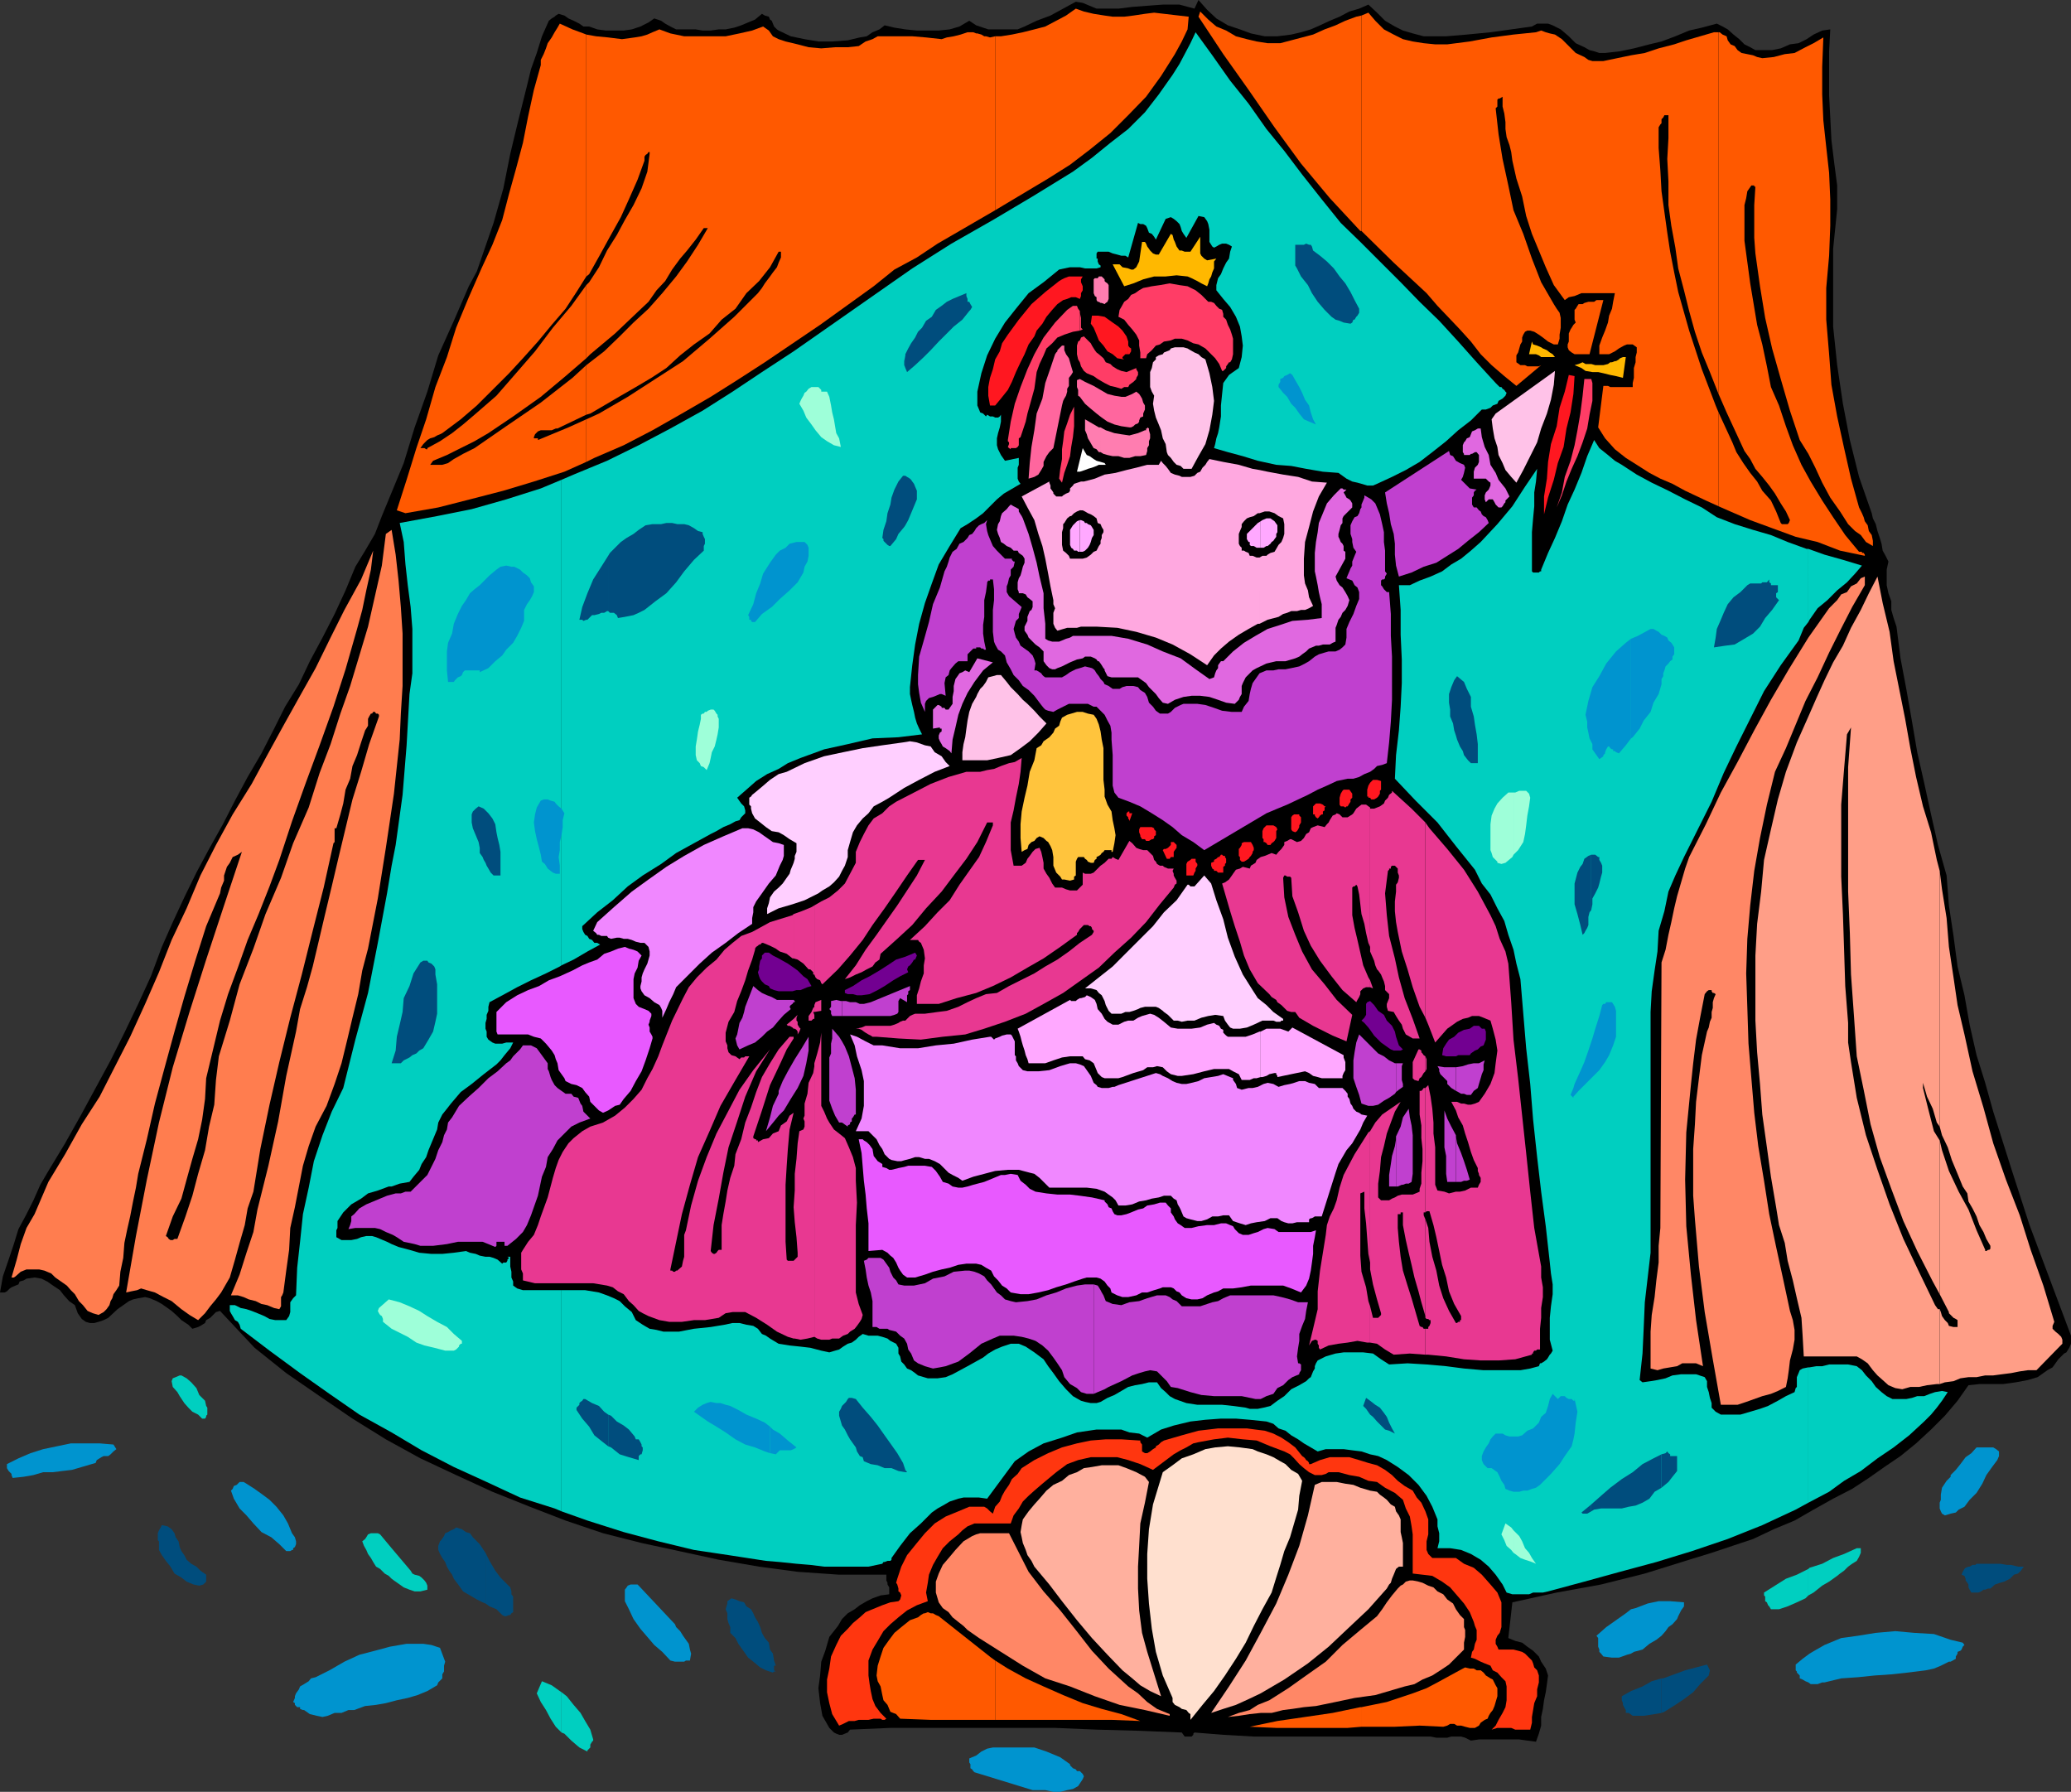
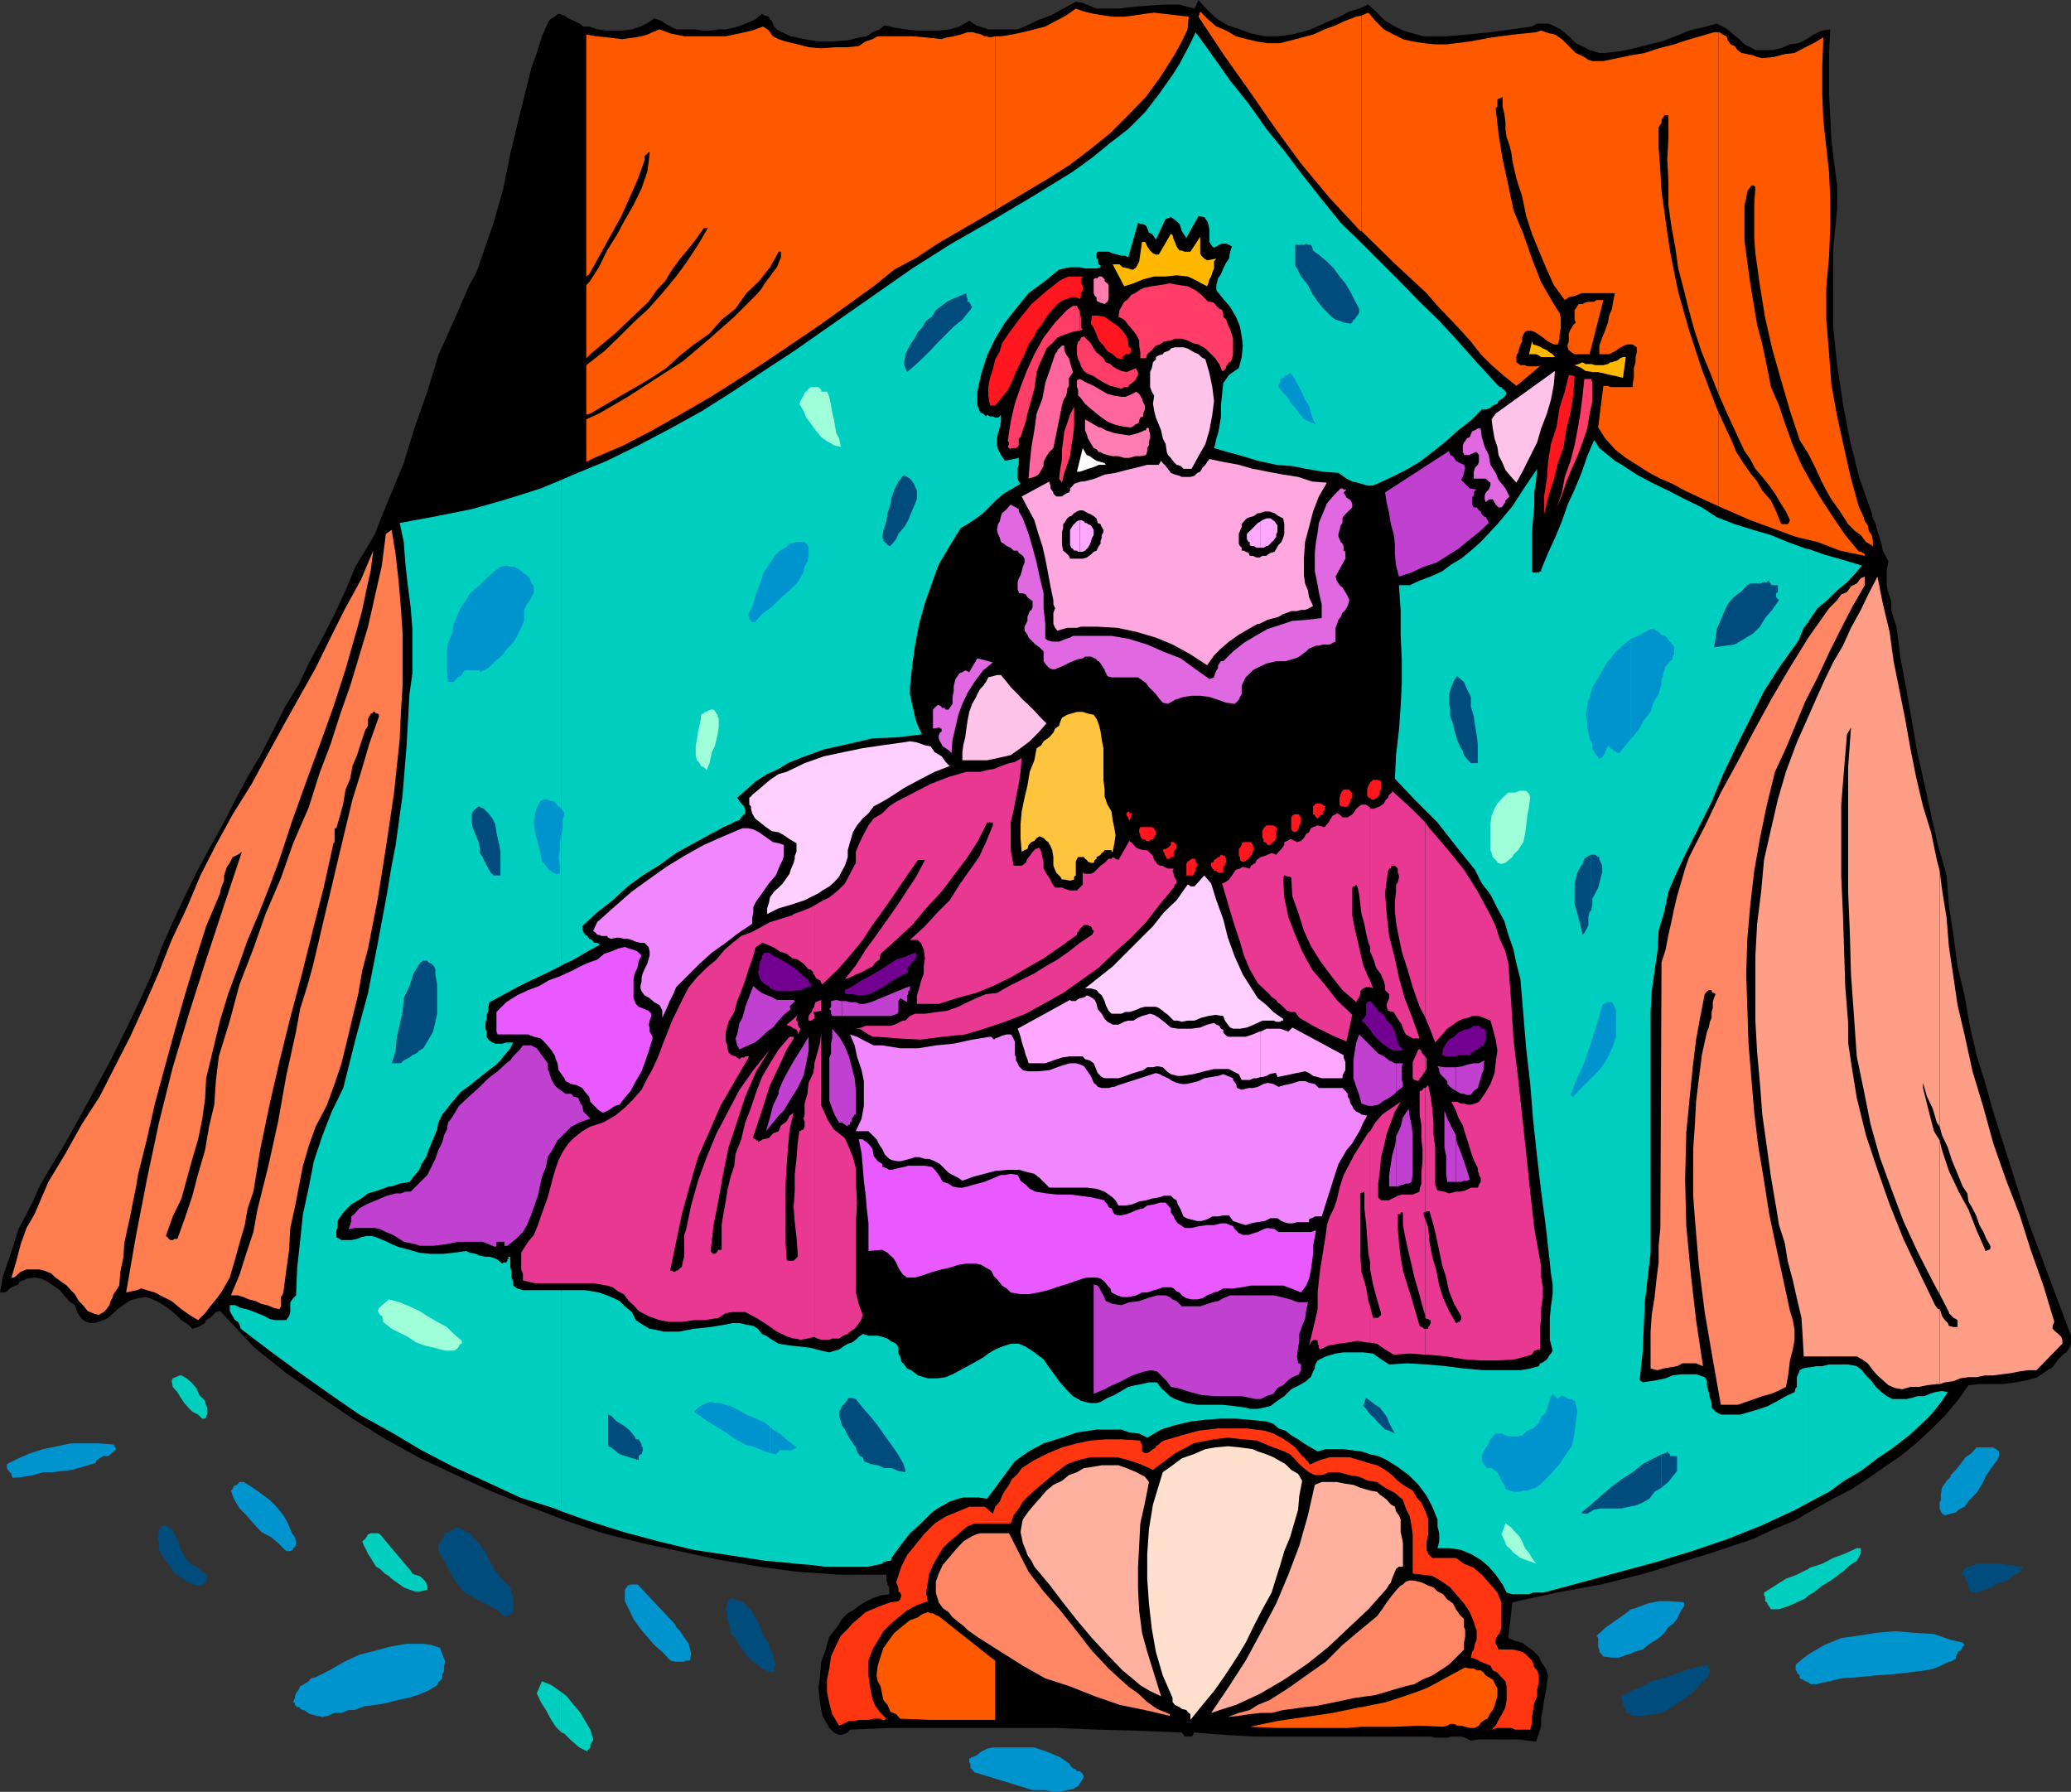
<svg xmlns="http://www.w3.org/2000/svg" width="359.602" height="311.102">
  <rect width="100%" height="100%" fill="#333333" stroke="none" />
  <path d="m224.203 6 1.7-.398 1.699-.5 1.601-.704 1.7-.796 1.699-.704L234.3 2l1.7-.5 1.602-.7 1.5 1.4 1.398 1.402 1.703 1 1.399.699 1.699.5 1.902.5h3.899L254.703 6l4.098-.398 3.601-.5 3.598-.5.902-.5h1.899l.8.296 1.399.704 1.402 1.199 1.2 1.199 1.5.7.898.5.8.198.903.301h1l2.598-.3 2.402-.5 2.7-.7 2.097-.5 2.402-.898 2.399-1 2.199-.5 2.602-.7 1 .5.898.5L301 6l1 .8.902.9 1 .5.899.5h2.902l1.5-.302 1.598-.699 1.5-.199 1.402-.7 1.2-.8 1.5-.7 1.398-.198-.2 3.796v7.704l.2 3.796.199 3.903.5 4.097.5 3.801v4.102l-.7 6.898v13.5l.7 6.7 1 6.703 1.203 6.296 1.598 6.403L325 89.1l.203.899.5 1 .297 1.2.402 1.198.301 1 .2 1.204.5.898.5 1-.301 1.398v2.704l.3 1.398.5 1.398v1.5l.399 1.403.5 1.5.699 5.5 1 5.3 1 5.7.902 5.3 1.2 5.297 1.199 5.5 1.199 5.301L338 152l.402 5.2.801 5.3.7 5.3 1.199 5 .898 5.098 1.203 5.301 1.5 4.801 1.399 5 3.101 9.8 3.2 9.9 3.597 9.6 3.602 9.598v1.403l-.301.699-.5.8-.399.2-1 1-1 1.398-.902.5-.7.5-1 .704-1.698.5L350 240l-2.2.3h-4.097l-1.902.2-1.899 2.7-2.199 2.6-2.402 2.4-2.598 2.402L330 252.8l-2.797 1.898-2.703 1.903-2.898 1.898-3.301 1.7-3.399 1.902-3.3 1.898-3.602 1.5-3.598 1.7-3.601 1.198-3.598 1.204-3.902 1.199-7.7 2.398-7.601 1.903-7.7 1.398-7.698 1.7-.7 6.198 1.2.5 1.199.301.902.7 1 .703 1 1 .399.898.8 1.2.399 1.198-.2 1.5-.199 1.403-.3 1.398-.2 1.5-.3 1.403v1.5l-.399 1.398-.5 1.398-1.5-.199-1.402-.199h-7l-1.399.2-1-.5-.699-.2H252l-.7.2h-1.898l-1-.2h-30.699l-5.3-.3-5-.4-.2.2v.2l-.3.3h-1.2l-.5-.7-7.402-.3-7.399-.2-7.199-.3h-28.601l-7 .3-.399.5-1 .4h-.5l-.5-.2-.402-.2-.801-.8-1.2-2.102-.398-2.199-.3-2.597.3-2.204.2-2.398.699-1.898.699-2.403 1.5-1.898.703-1.2 1-1 1.2-.703.898-.699L150.5 278l1-.5 1.402-.5 1.5-.2v-1.198l-.3-.5v-.301l-.2-.403v-1h-8.199l-7.203-.5-6.7-.898-7-1.2-6.898-1.5-6.5-1.402-6.699-1.699-6.5-2.199L92 261.602 85.5 259l-6.297-2.898L73 253.199l-6-3.3-5.797-3.598-5.703-3.903-5.797-4-5.5-4.398-6-6.398-.703.199-1 1-.7.398-.198.5-.801.5-.399.2-1 .3-.699-.699-1.203-.8-.7-.7-1-.898-.698-.5-1-.704-.899-.5-1.203-.5-.797-.199-1.203.2-.898.203-.7.296-2 1.403-1.601 1.5-.801.398-.898.301-.7.2h-.8l-.7-.2-.699-.5-.703-1-.5-1.398-1-.704-.898-1-.7-.898-1.199-.8-1-.7-1-.5L6 221.8l-1.398.2-.5.3-.7.2-.199.5-.5.2-.703.3-.297.2-.5.5-.402.198H0l.5-2.796 1-2.903.902-2.699.801-2.602 1.399-2.597 1.199-2.403L7 205.7l1.402-2.398 2.899-4.801L14 193.7l2.602-4.802 2.601-4.796 2.399-4.801 2.398-5 2.203-4.801 1.899-5.102L30 160.102l2-4.301 2.102-4.301 2.199-4.102 2.402-4.296L40.801 139 43 134.898l2.402-4.097 2.2-4.301 1.898-3.8 2.402-3.9 1.899-4L56 110.7l2.102-4.098L60 102.5l1.703-4.102 1.7-2.796 1.699-2.903 1.199-3.097 1.199-2.903 2.602-6.3 1.898-6.2L74.203 68l1.899-6.3 2.699-6 2.601-6 1.399-2.598 1-2.903 1-2.898.902-2.602 1.7-6 1.199-6L90 20.9l1.5-6 .703-2.9 1-2.8.899-2.9L95.3 3.603l.5-.403.5-.3.199-.2.5-.3 1 .3.703.5.899.403 1 .5.699.5h1l1.402.5 1.5.199h3.098l1.402-.2 1.5-.5 1.399-.703 1-.699 1.199.403.699.5.902.5 1 .5h3.399l1.2.197h1.402l1.399-.2H126l1.5-.3 1.203-.403 2.399-1 1.199-1 .5.301.699.2.203.5.297.203.203.5.2.5.5.5.3.199 2.098 1 2.402.5 2.399.398h2.398L147.203 7l2.098-.5 1.199-.2 1-.698 1.203-.5.899-.704 1.699.403 1.902.3 2 .2H163l1.902-.2 1.7-.5 1.699-1 1.199.797 1.203.403.899.3h5.101l1.2-.5 2.097-1 2.402-.902 4.399-2.398L188 .5l1.203.5 1.2.5h3.8l2.399-.3 2.601-.2 2.7-.2h2.898l2.601.7.7-1.5 1.5 1.7 1.601 1.5 2 1.198 2.098.704 1.902.699 2.399.5h2.199L224.203 6" />
  <path fill="#ff5900" d="m101.8 80.2 1.403-.7 5.098-2.2 5-2.6 5.101-2.9 5-2.902L128 66l4.8-3.102 9.602-6.5 9.301-6.699 3.598-2.898 3.902-2.102 3.598-2.398 3.8-2.2 6.2-3.601V6.3l-.899.2-.699-.2h-.3l-.5-.3-.7-.2h-.203l-.5-.198h-1L166.8 6l-1.198.3-1.2.2-.902.3-2.7-.3-2.398-.2h-6l-.902.5-1.2.4-1.198.8-1.899.2H145l-2.398.198-2.2-.199-1.902-.5-2.098-.5-1.199-.398-1-.5-.703-1-1-.7-1.898.7-2.2.5-2.402.5h-7.2l-2.398-.5-1.902-.7-1.2.5-.898.399-1 .3-1.199.2-2.203.3-2.398-.3-2.102-.2-1.7-.3v42l.5-.398 1.903-3.403 1.7-3.097 1.898-3.403 1.402-3.097 1.5-3.403 1.2-3.3v-.7l.199-.3.3-.2.2-.3h.199v.3l-.399 3.102-1 2.898L110 35.602l-1.5 2.597-1.398 2.602-1.7 2.699L104 46.398 102.3 49l-.5.5v12.7l.7-.7 4.3-3.602L110.903 54l1.7-1.602 1.398-2 1.5-1.597 1.203-2 1.399-1.903L119.3 43.5l1.5-1.898 1.402-2h.7l-1.7 2.898-1.902 2.898L117.402 48 115 50.898l-2.398 2.704L110 56l-2.398 2.398-2.7 2.602-3.101 2.398V72l.699-.2 5.3-3.1 2.602-1.5 2.7-1.598 2.601-1.704 2.399-2.199 2.398-1.898 2.703-1.903 2.098-2.398 2.402-1.898 1.899-2.704 2.199-2.097 1.902-2.403 1.5-2.699h.399v1l-.399.903-.3.796-.7.903-.5.699-.902 1.2-.5.8-.7.898L127.5 55l-4.297 3.8-4.601 3.9-4.801 3.1L109 68.899l-5 2.903-2.2 1V80.2" />
-   <path fill="#ff5900" d="m101.8 72.8-3.097 1.4-5.3 2.198v-.296h-.7v-.204l.2-.5.5-.5.5-.199H95.8l.699-.3h.3l5-2.399v-8.602l-2.398 2.204-5.5 4.296-6 4.102-5.5 3.8-2 1-.699.4-.902.5-1 .698-1 .301h-2.098l.5-.699 2.399-1L80 77.8l2.402-1.198 2.399-1.403 4.3-2.898 4.801-3.403 4.301-3.597 3.598-3.102V49.5l-2.598 3.602L96 56.898 92.902 61l-3.3 3.8-3.399 3.9-3.8 3.3-2 1.7-1.903 1.5-2.098 1.402-2.199 1.199V78H74l-.297-.2H73l.5-.698.703-.704.5-.296.7-.204.5-.296.5-.204.398-.199L80 72.801l2.8-2.403 2.903-2.898 2.7-2.7 2.398-2.6 2.601-2.9 2.399-2.902 2.402-2.796 1.899-2.903L101.8 48V6l-.5-.2-1.899-.698-2.199-1-.402.699-.5.8-.5.899-.7 1-.3.898-.399 1-.5 1v.903l-1.199 4.3-1 4.598-.902 4.602-1.2 4.5-1.199 4.3-1.199 4.598L85.5 42.5l-1.898 4.102-2.2 5-2.199 5.296L77.602 62l-2 5.2L74 72.8l-1.7 5-1.698 5.5-1.7 5.302 1.5.5 5.7-1 5.5-1.403 5.8-1.5 5.301-1.597L98 81.898l3.8-1.699v-7.398m71 225.801H193l5 .199-3.297-1.2-3.402-.902-3.301-1-3.398-1.398-3.399-1.5-3.101-1.403L175 289.7l-2.2-1.398v10.3" />
  <path fill="#ff5900" d="m172.8 288.3-.698-.5-9.102-7.198-.5-.204-.5-.296h-.398l-.5-.204-.5.204h-.2l-.5.296-.5.403-1.402.5-1.5 1.199-1.2 1-.898 1.2-1 1.402-.5 1.5-.5 1.597-.199 1.7.2 1 .5.902.3 1.5.2.898.699.801.5 1.2 1 .402.699.796 5.3.204h11.2V288.3M172.8 36.5l1.5-.898L182 31l3.8-2.398L189.204 26l3.598-2.898 3.1-3.102L199 16.8l2.602-3.6 1.199-1.9L204 9.399l1.203-2.199 1-2.097.2-2.204-6-.699-1.602.2-2 .3-1.598.2h-2l-1.402-.2-1.899-.3-1.699-.4-1.402-.5-1.7 1.2-1.699.902-1.902 1-1.898.5-2 .5-1.899.398-1.902.3h-1v30.2m63.601 263.3h5.801l4.297-.198 4.102.199.699-.2.5-.3h.699l.5.3h.703l.7.2.8.199h.899l.699-.398.3-.5.7-.5.5-.204.199-.5.3-.5.403-.5.297-.699.203-.699.297-1v-1.398l-.297-.5-.5-1-.402-.204-.801-.5-.398-.5-.5-.398h-.7l-.5-.3h-.699l-.8-.2-.403.2-2.2 1.198-2.198 1.204-1.899 1-2.402.898-4.5 1.5-4.399.898v3.403m0-3.403h-.199l-4.8 1-4.801.704-4.801.699-4.801 1 4.602.199H234l2.402-.2v-3.402m0-256.296 5.598 5.5 5.703 5.296 1.899 2.204 2 2.097 1.898 2 1.902 2.102 1.7 2.199L259 63.398l2.203 1.903L263.301 67l4.3-3.602-.398.204h-2l-.402-.204H264l-.7-.5V61.7l.302-.5.398-1.398.3-.5v-.7l.2-.5.3-.5.403-.203h.5l.7.204.8.5.7.5.898.699 1 .5h.699l.3-1v-.7l.2-1.203V55.2l-.2-.898-.5-.7-.5-.8L267.603 49 266 44.898l-1.5-4.296-1.7-4.102-.898-4.3-1-4.598-.699-4.301-.5-4.5.297-.301v-1.2l.203-.198h.2l.5-.301V18.5l.3 1.2.2 1.5v1.198l.199 1.403.5 1.398.3 1.2.2 1.5L263.3 31l1 3.102.7 3.398 1 3.102 1.203 2.898 1.2 2.898L269.8 49.5l1.902 2.602.7-.5 1-.204 1.199-.5h5.8l-.3 1.5-.2 1.204-.5 1.199-.199 1.199-.5 1.398-.5 1.204-.5 1.398v1.5h1.7l1-.5.699-.5.898-.5.5-.2h1l.703.5v.9L284 62v.898l-.297 1v1.704l-.203.898v.7h-3.898l-.399-.2h-.8l-.903 7.2 1.203 1.902 1.7 1.898 1.898 1.5 1.902 1.2 2.2 1.402 1.898 1 2.101.898 2.2 1.2 3.601 1.698 2.2 1V71.602l-.5-1.204-2.403-6.296-2.2-6.704-1.898-6.699-.699-3.398-.703-3.602-.5-3.3-.5-3.598-.5-3.602-.2-3.597-.3-3.903v-3.597l.3-.5.2-.204V20.7l.3-.3.2-.399h.703v4l-.203 3.602.203 3.898v4.102l.5 3.597.7 3.801.5 3.602 1 3.796L293.3 54l1 3.602 1.199 3.597 1.402 3.403 1.5 3.796V5.602h-.8l-2.399.699L292.8 7l-2.098.7-2.703.698-2.398.801-2.399.403-2.402.5-2.399.5H276.5l-.7-.204-.698-.5-1.5-.699-2.399-2.398L270 6l-.898-.2-.7-.198-.8-.301-.899.3-3.902.399-3.801.5-3.797.7-3.902.5h-2.098l-2-.2-1.902-.3-1.7-.4L242 6l-1.7-.898-1.5-1.5-1.198-1.403-1.2.5v37.403" />
  <path fill="#ff5900" d="m236.402 2.7-.902.198-1.898.704-1.7.796-1.902.704L228 6l-3.797 1-1.902.5h-2.2l-1.898-.3-1.703-.4-1.898-.5-1.7-1-1.699-.698-1.402-1.204L208.402 2l-.3.898 4.3 6.5 4.399 6.204 4.5 6.5 4.601 6.296 5 6 5.301 5.704h.2V2.699m61.999 85.199 1.598.704 3.902 1.699 3.801 1.398 4.098 1.5 3.8.903 3.899 1.5 4.3.898v-.2l-.198-.3h-.301v-.2h-.5l-2.399-2.902-2.101-3.097-1.899-2.903-2-3.296-1.601-2.903-1.5-3.398L310.1 74l-1.199-3.602L307.5 67.2l-.7-3.597-.8-3.801-.898-3.403-1.2-7.199-1-7.398v-6.2l.301-1.203.2-1.199.699-1h.5v.2h.199l-.2 3.203V41.3l.2 2.699.8 5.7.899 5.5 1.203 5.3 1.5 5.3 1.598 5.5 1.699 5.098L314 78.8l1.203 2.398 1.2 2.602 1.398 2.597L319.5 88.8l1.402 2.2 1.2 1.2 1 .698.898 1.204 1.203.699v-.903l-.203-1-.5-.699-.2-1-.5-.699-.198-.7-.301-.698-.5-1-1.399-5-1.199-5.301L319 72.3l-1-5.5-.398-5.301-.5-6V50l.5-5.602.199-5.199v-4.597L317.6 30l-.5-4.5-.5-4.602-.199-4.5v-4.796l.2-5.102-1.7 1-1.402.7-1.898 1-1.7.198-1.902.5-2 .204-.898-.204-.7-.296-1-.204-1-.199-.699-.5-.5-.699-.703-.3-.5-.7-.2-.7-.698-.3-.5-.398h-.2v62.796l1.399 3.204 3.101 6.699 1 1.398.899 1.7L306 82.8l1.203 1.5 1 1.398 1 1.7.899 1.402.699 1.5-.2.5-.199.199h-1l-.199-.2-.8-2-.903-1.902L306 85.2l-.898-1.597-1.2-1.5-1.199-1.704L301.5 78.5l-.7-1.7-2.398-5.198v16.296" />
  <path fill="#00cfc0" d="m35.8 244.102.2.296v1.204l-.2.199V246l-.198.3h-.5l-.7-.698-1-.5-.699-.704-.703-.796-.797-1.204-.402-.699-.801-.898-.2-1 .2-.5.5-.2.703-.3h.297l.902.5.801.699.899 1 .5 1.2 1 1 .199.902m32.199 30 .402.296 1 .704.7.5 1 .398.898.3h1l1.203-.3v-.7l-.203-.5-.297-.402-.5-.5-.402-.296-.801-.204-.398-.199-.301-.5L68 268.801v5.3m0-5.301-2-2.402-.398-.199h-1.2l-.5.2-.3.5-.2.3-.5.403.301.796.399.704.3.699.5.699.399.7.5.8.699.398.8.801.7.403.5.5V268.8m0-20.1 5.203 3.1 5.598 2.9 5.699 2.6 5.8 2.7 6 1.898 1.2.5V224h-6.7l-1-.3-.698-.5v-.7l-.301-.7v-1l-.2-.902V218.2h-.5l.301.2-.3.3v.2l-.2.3h-.5l-.199.2-.8-.7-.7-.3-.703-.2h-.7l-1-.199-.698-.3-1-.2-.7-.3-2.101.3-2 .2h-1.899l-2.101-.2-1.7-.5-1.898-.5L68 216v32.7m0-32.7-.797-.398-1.902-.801-.7-.2h-1l-.898.2-.703.3-1 .2h-1.7l-.898-.5v-1.2l.2-.402V212l1-1.5L61 209.102l1.703-1 1.2-.903 1.699-.5L67.5 206h.5v-55.7l-.797 4.802-1.601 8.597-1.7 8.7-2.199 8.101-2.101 8.398-2 4.102L56 197.102l-1.5 4.5-.898 4.597-1 4.602-.5 4.8-.5 4.5-.2 4.797-.5.5-.5.704v1.699l-.199.699-.5.7h-1.902l-1-.2-.899-.5-1.199-.5-1-.398-.902-.301-1-.2-1-.5h-.899v1l.2.399.3.5.399.7.5.3.3.5.2.7 5 3.8 5.3 3.898L57.204 242l5.2 3.602L68 248.699V216m0-10 1.402-.5 1.7-.3.699-.9 1-1.198.402-1 .797-1.204.402-1.199 1.5-3.597.2-1.204.699-1.398.8-1 .7-.898 1.699-2 1.902-1.403L84 186.5l2.203-1.7.7-.698.699-.903 1-1.199.5-1h-1.2l-.699.2H86l-.5-.2-.7-.5-.3-.5v-.898l-.2-.5v-1l.2-.704v-.699l.3-.699v-.7l.2-.8 2.602-1.398 2.199-1.204 2.402-1.199L94.801 169l2.402-1.2.297-.198V83.3l-3.598 1.5-6 1.898-6 1.7-6 1.203-6.5 1.199.7 3.3.3 3.899.399 3.602.5 3.796.3 3.801v7.7l-.5 3.601-.5 8.898-.699 8.602-1.199 8.7-.703 3.6V206m29.5 94.8.5.2 1.203 1.2 1.399 1.198 1.398.704v-.204l.3-.296.2-.204v-.5l.3-.5.2-.199V302l-.5-1.7-.898-1.5-.801-1.402L99.6 296l-1.199-1.5-.902-.7v7" />
  <path fill="#00cfc0" d="m97.5 293.8-.297-.198-1.402-1-1.7-.704-.898 2.102.7 1.5.898 1.398.8 1.5.899 1.403 1 1v-7m0-31.403L102 264l6.3 2 6 1.602 6.2 1.5 6 .898 6.5 1 2.402.2 2.899.3 2.402.2 2.399.3h7.699l2.402-.5.2-.3h.199l.5-.2h.5l.199-.2v-.3l1.5-2.102L158 266.2l1.902-1.699 1.899-1.898 1-.704.902-.5 1.2-.699 1.5-.5.898-.199H170l1.402.2 4.801-6.5 2.399-1.7 2.601-1.398 3.2-1L187 248.7l3.402-.5h4.301l1.399.5 1.699.2 1.402.703 2.399-1.403 2.199-.699 2.902-.7 2.598-.3 2.699-.2h2.602l2.398.2 2.902.3 1.2.4.898.8 1.203.398 1 .801 1.2.7 1 .703L228.8 252l1.402-.398h3.098l1.5.199 1.601.199 1.5.5 1.399.3 1.5.7 1.902 1.2 1.899 1.402 1.699 1.699 1.402 1.898 1 1.903.899 2.199V265l.3 1.2v1.402l-.3 1.199h2.199l1.902.3 1.7.7 1.699 1L258.5 272l1.203 1.398 1.2 1.704.699 1.398 1 .3h2.898l.703-.3h1.7l.898-.2 6.3-1.698 6.2-1.704 6.3-1.699 6.2-1.898 6.199-2.102 6-2.398 5.8-2.7 2.2-1.203v-23.5l-1 .204-.5.296-.2.5-.3.704v1.699l-.2.199-.198.7-1.5.698-1.399.801-1.703.903-1.398.5-3.399 1h-3.402l-.899-.5-.699-.704v-.796l-.3-.903-.2-1-.3-.898v-1l-.403-.7-1.5-.5h-2.598l-1.5.2-1.199.5-1.402.3-1.2.2-1.398.199-.5-.398.5-4.602.2-4.3.199-4.598 1-8.602v-41.8l.199-3.598.5-3.602.5-3.3.199-3.598 1-3.403.703-3.398 1.2-2.801 1.5-3.2 2.398-4.8 2.402-4.8 2.098-5 2.199-4.598 2.402-4.801 2.399-4.801 2.902-4.5 3.098-4.3.902-2.2.797-1V95.3h-.297l-3.3-1.198-2.903-1.204-3.098-.898-3.199-1-3.101-1.2-2.602-1.698-2.898-1.403-2.899-1.5-2.902-1.398-2.598-1.403-2.601-1.699-1.2-.699-1.199-1-1.5-1.2-.902-1.402-1.2 2.801-1 2.903L273.403 85l-1.199 2.602-1 2.898L270 93.398 268.8 96l-1.198 2.898v.301h-.2l-.199.2h-1l-.203-.2v-6.8l.203-2.399.2-2.102V85.5l.3-1.898.2-2.204L264.8 84.5l-2.2 3.398L260 91l-2.898 3.102-1.7 1.5L253.703 97 252 98l-1.598 1.2-2 .902-1.902.699-1.7.8h-1.898l.301 4.297v4.301l.2 4.301v4.102l-.2 4.097-.3 4.102-.5 4.3-.2 4.098 3.598 3.801 3.8 3.8 3.2 4.098 3.3 4.102 1.2 2.398 1.5 1.903 1.199 2.398 1.203 2.2.7 2.402.898 2.597.5 2.403L264 170l1 12 .703 6.2.5 6.198.7 6.5.699 6 .8 6 .7 6.301.199 1.903.3 1.898v1.7l-.3 2.1-.2 2v3.802l.5 1.898-.3.5-.2.2-.3.5-.2.3-.5.398-.5.301h-.199l-.199.5-1.5.403-1.703.296h-6.398l-3.399-.296-3.101-.403-3.399-.3-3.3-.2-3.2.2-1.402-.899-1.399-1-1.699-.2h-3.402l-1.399.2-1.699.5-1.402.7-.301.5-.2.5v.402l-.3.5-.398 1-.301.199-.5.5-1.2.699-1.398.7-1.203 1.198-1.2.801-1.198.903-1.2.296-1 .204H217l-.7-.204-2.198-.296-1.899-.204h-4.3l-1.903-.296-2-.704-.898-.5-.7-.699-.8-.699-.7-1H199.5l-1.2.3-1.198.2-1.2.3-1.199.7-1.203.7-1.2.5-1.198.698-.7.204h-1l-1-.204-.699-.199-1.402-.8-1.2-1.2-1.199-1.398-1-1.403L182 237.2l-.797-1.199-1.601-1.2-1.5-1-1.2-.5H175.5l-1.5.5-1.2.5-1.198.7-.899.7-2.703 1.5-2.598 1.402-1.199.5-1.402.199h-1.7l-1.699-.5-.5-.403-.699-.5-.703-.296-.5-.704-.5-.5-.2-.898-.3-.5v-1l-.398-.7-1-.5-.5-.402-.899-.296-.8-.204H150.8l-1-.296-.7.5-.5.5-.699.5-.699.199-.8.5-.7.5-.703.199-1 .3-1.398-.3-1.899-.5-1.703-.2-1.898-.198-1.899-.301-1.5-.903-.703-.5-.7-.296-.698-.903-.801-.5-1.2-.199-1.199-.3h-1.199l-1.402.3-2.399.398-2.902.301-2.598.5h-2.699l-1.203-.3-1.2-.2-1.198-.699-1.2-.8-.699-1.4-1.203-1-.898-.902-1-.5-1.2-.5-1.402-.5-2.398-.398H97.5v38.398m0-94.797 2.102-1 2.398-1.403 2.203-1.199-.5-.3h-.5l-.402-.5-.5-.2-.301-.5-.398-.2-.301-.5-.2-.5v-.5l2.602-2.402 2.7-2.097 2.597-2.403 2.602-1.898 3.199-2 2.601-1.898 3.098-1.704 2.902-1.597 1-.5 1.2-.7 1.199-.5.902-.5.7-.203.3-.5.7-.699v-.5l-.2-.699-.5-.5-.703-1 1.602-1.398 1.699-1.5 1.902-1.204 2-.898 1.598-1 2.199-.898 2.203-.801 1.899-.7 4.101-.902 4.297-1L156 128l4.102-.5-.5-1-.399-.898-.3-1-.2-1-.3-1.204-.2-.898-.203-1v-1.2l.402-3.8.5-3.602.7-3.597 1-3.602 1.199-3.398L163 98l1.902-3.2 1.899-3.1L168 91l1.5-1 1.203-.898 1.2-1.204 1.199-1.199 1.199-1L175.5 85l1.703-1-.3-.398-.2-.5v-1.903l.2-.5V79.5l-2.403.5-.7-1-.5-1-.198-.7v-1.198l.199-.903.3-1 .2-1V72l-.2.3-.3.2h-.5l-.399-.2h-.5l-.5-.3-.199.3-.5-.5-.5-.198-.203-.5-.297-.704V68l.7-3.2 1-3.1 1.398-2.9L174.5 56l1.902-2.398 2.2-2.704L181.203 49l2.7-2.2.898-.198 1-.204h1.699l.902.204h2l.7-.204v-.296l-.301-.204-.2-.5v-.5h-.199V44l.2-.3h1.898l.703.3.797.2.703.198h.7l.5.301 1.699-6 .398.2h.5l.5.3.203.403.297.796.5.204.402.5.301.5 1.7-3.602.898-.3.5.3.5.398.5.5.199.5.203.704.297.5.5.699 2.102-3.801 1 .2.5.698.199.5.199 1V42l.5.8.3.2.403-.2.5-.3.5-.2h.7l.5.2.5.3-.301.9-.2 1.198-.5.704-.5 1-.402 1-.5.699-.297 1.199v.898l1.2 1.5 1.199 1.403 1 1.699.699 1.7.3 1.698.2 1.602-.2 2-.5 1.898-1 .704-.699.5-1 1.398-.199 1.898-.203 2v1.903l-.297 1.898-.203 1-.297.903-.203 1-.2.699 2.403.699 2.598.7 2.601.8 3.2.7 2.601.198 2.598.5 2.902.5 2.7.204 1.398 1 1 .5.902.199.7.199 1 .3h1l.699-.3 2.601-1.2 2.399-1.198 2.398-1.403 2.203-1.699 2.399-1.898 2.101-1.903 2.2-1.699 1.898-1.898H258l.8-.301.403-.403.797-.296.203-.5.7-.403.5-.5.199-.5-.2-.199-.199-.3-.3-.2-.2-.3h-.3l-.2-.2-.203-.2-.297-.3-3.3-3.602-3.2-3.597-3.3-3.602-3.403-3.3L243.203 49l-3.402-3.398L236.203 42l-3.402-3.3-3.301-4.098-3.398-4.301L223 26.199l-3.098-3.8L216.801 18l-3.2-4-3.101-4.398-2.898-4-.899 1.898-1 1.898-.902 1.704L203.6 13l-2.398 3.398L198.8 19.5l-2.899 2.898-3.101 2.403-3.2 2.597-3.3 2.403-7 4.3-6.899 4.098-7.199 4.102-6.8 4.3L137.8 61l-5.5 3.602L127.203 68 122 71.3l-5.598 3.098-5.5 2.903-5.5 2.699-5.8 2.398-2.102.903v84.3M314 277l.902-.5 1.5-1.2 1.2-.698 1.398-1 .5-.403.703-.5.7-.699.699-.5.8-.5.399-.7.3-.698v-.801h-.699l-2.199 1-1.902.699-1.899 1-2.199.7-.203.198V277" />
  <path fill="#00cfc0" d="m314 272.398-2 1-1.898.704-1.899 1.199-1.902 1.199v.5l.199.2v.8l.3.2.2.5.203.198.297.5h1.402l1.5-.5L312 278.2l1.5-.699.5-.5v-4.602m0-11.501 3.602-1.898 2.601-1.898 2.899-1.704L326 253.2l2.8-1.898 2.7-2.102 2.602-2.398 1.199-1.2 1-1.203.902-1.199 1-1.5-1-.199-1.203.2-.898.3-1 .398h-1.2l-.902.301-1 .2h-2.398l-1-.5-.899-.7-1-.898-.703-1-1-1-.7-.903-.898-.699-1.5-.3h-3.3l-1.2.3h-1l-1.199.2H314v23.5m0-152.9.203-.398 1.399-2 1.699-1.403L319 102.5l1.703-1.398 1.399-1.5 1.199-1.403-3.301-1-3.2-.898-2.8-1V108" />
  <path fill="#ffb800" d="m206.703 43.7 1.7-2.598V44l.199.398.5.5.5.301 1.601-.3-.402.5v1.203l-.301.699-.2.699-.3.5-.2.7-.198.5-1-.5-.7-.4-1-.5-.699-.3-1.902-.2-1.899.2h-2l-1.902.5-1.7.7-1.597.5-2-3.802h1.2l.5.5 1 .204.5.199h.398l.5-.403.5-1 .5-3.398h.5l.199.3.203.5.297.4.203.3.5.5.5.2h.5l2.098-3.598.3.199.2.8L204 42l.3.8.5.7h.403l.5.2h1M281.8 65.602l-1.198-.301-1-.2-1.2-.3-.902-.2h-1l-1.2-.203-.698-.5-1.2-.5.7-.199.699-.3.5.3h1l.699.2h1.402l.801-.2.399-.3h.3l.5-.2h.2l.5-.3.199-.2.5-.199h.5l-.5 3.602M270 62h-2.398l-.399-.3-.5-.2H265.5l.5-2.2.203.5.7.2.699.3.3.2.7.3.5.4.5.3.398.5" />
  <path fill="#ff3d66" d="M209.8 52.398h.5l.5.204.403.5.5.5.5.199.2.699v.5l.5.5.3.898.399.801.3.903.2.699V61.5l-.2.898-.3.5h-.2l-.199.301-.3.403v.296l-.2.204-.3.296h-.2l-.5-1.199-.703-1-1.7-1.699-1.198-.7-.899-.198-1-.5-1-.301H204l-.7.3-1.198.2-.7.5-.699.199-.703.8-.797.7-.203.7h-1v-1l-.2-1.2v-.898l-.5-1-.698-.903-.7-.8-.699-.899-1-.5.2-1.2.3-.5.5-.902.7-.5.5-.699.699-.3.699-.5.699-.399 1.5-.3 1.402-.2 1.7-.3 1.699.3 1.402.2 1.399.698 1 .801 1.199 1.2M184.402 83.8l-.5-.698.2-1.704.3-1.699V78l.2-1.398.199-1.704.5-1.398.5-1.5.699-1.398V74l-.2 1.898-.3 1.704-.2 1.597-.5 1.5-.5 1.403-.398 1.699" />
  <path fill="#ff5900" d="M276 61.5h-2.598l-.5-.3-.5-.4-.199-.5v-.5l.2-.5v-1.402l.3-.699.2-.3.3-.5.399-.399-.2-.5v-1.7l.2-.198.3-.5.2-.301h.699l.3-.2.7-.203h1l.402-.296h1.2L276 61.5" />
  <path fill="#ff1720" d="m188 48-.297.5v.5l.297.7v.698l-.297.5v.5l-.203.5-.7-.296h-.8l-.7.296-.698.204-1 .699-.899 1-1 1.199-.703 1.2-1 1.198-.398 1-1 1.403-.7 1.699-.699 1.398-.8 1.704-.7 1.699-.703 1.398-1.2 1.5-1 1.2h-.898l-.3-1.7v-1.5l.3-1.597.5-1.5.399-1.704.8-1.398.399-1.398 1-1.5 1.902-2.602 2.2-2.7 2.398-2.1 2.402-1.9.5-.3.399-.2.8-.3H188m51.8 87.602v1.5l-.198.199v.5l-.301.5-.2.199-.5.3h-.5l-.199-.3h-.3v-.2h-.2v-1.198l.2-.704.3-.5.5-.5h.7l.699.204M234.8 137.8v.7l-.3.3v.4l-.2.3-.3.5h-.2l-.198.2-.301-.2h-.5l-.2-.3v-1.2l.2-.7.3-.5.2-.198h1l.5.699M230.203 140l-.203.2v.5l-.297.198v.5h-.203l-.297.204-.203.296-.2.204-.3-.204-.2-.296v-.204h-.3V140l.5-.5h.703l.5.2.297.3h.203m-4.301 1.898v.903l-.3.5v.3l-.2.399-.199.3-.3.2-.5-.2-.2-.3v-2.102l.2-.296.3-.204h.899v.204l.3.296M221.8 144l-.198.3v1.2l-.301.5-.2.2-.3.198-.2.301h-.5l-.199-.3-.3-.2h-.2v-.5l-.199-.199v-1.2l.2-.5.5-.5h1.199l.5.302.199.398m-4.098 3.2v.402l-.203.296v.204l-.297.5-.203.199-.2.3-.3.2-.5.3h-.398l-.301-.3v-.5l-.2-.2v-1.203l.2-.199.3-.5v-.3l.399-.2h1.203l.297.5.203.5m-4.801 1.903v.699l-.199.199v.3l-.3.2v1h-.903l-.297-.3h-.402v-.2l-.301-.2-.2-.5v-.5l.5-.198v-.301l.403-.2.297-.3h.203l.297-.403h.203l.2.204h.3v.199l.2.3m-5.301.001v.5l.3.398v.3l-.3.5v.4l-.2.3-.199.5H206v-2l.203-.398.5-.301.2-.2h.699m-3.802-.301h-.5l-.198.302h-.5l-.7-1.5.2-.204h.3l.399-.199.5-.5v-.5h.5l.5.5v.5l-.301.403-.2.296v.903m-3.398-5.001v.2l.301.3v.7l-.3.2v.3l-.2.2H200l-.5.3h-.5l-.2-.3h-.5l-.3-.5v-.2l-.2-.5v-.5l.2-.398h2l.402.199m73-78.501-.199 3.098-.5 3.204-.703 2.796-.5 3.204-1 2.796-.7 2.903-1 3.097-.698 2.903v-3.102l.5-3.097.199-2.903.5-3.097 1-3.102.5-3.2.902-2.8.7-2.898 1 .199m-77.501 76.801.2.296v.204l.5-1.403h-.5v-.3h-.2v1.203m0-1.204-.3.301v.403l.3.296v.204-1.204m0-79.398h.2l.3-.5v-.5l-.3-.2-.2-.3v-.7 2.2" />
  <path fill="#ff1720" d="m195.902 59.3-.3-.902-.7-1-.699-.699-1-.699-.703-.5-.7-.5-1.198-.2h-1l-.2 1.4.5.698.5 1.204.399 1 .8.898.7 1 .902.5.797.7 1.203.198-.3-.199V62l.5-.5h.5v-2.2" />
  <path fill="#ff3d66" d="M276.5 69.602 276 72l-.398 2.398-.801 2.403-.899 2.398-1 2.2-.902 2.203-.797 2.398-.902 2.102.902-2.602.5-2.7 1-2.8.7-2.7.5-2.6.5-2.9.398-3.1.3-2.9h1.2l.199.7v3.102m-89-6.704.203.704.5.796.5.403 1.2.5.699.5 1.199.699 1 .5.902.2 1 .3.5-.3h.7l.199-.4.699-.5.5-.5v-.198l.3-.5v-.5l-.3-.5v-.204l-1.7.704-.898-.204-.703-.296-.797-.5-.402-.403-.801-.3-.398-.7-.801-.699-.399-.3-.3-.4-.5-.8-.2-.398-1-1-.199-.204-.5.204-.203.5v3.796m0-3.796-.297.199L187 60v1.5l.203.898.297.5v-3.796m0-1.704.5-.199-.297-.3v-1.7l-.203-.898V54v3.398" />
  <path fill="#ff3d66" d="m187.5 54-.297-.398-.203-.5h-.7l-1 .699L183.204 56l-2 2.602-1.601 2.898-1.2 2.602-1.199 3.097-1 2.903-.703 3.097-.5 3.2v.203l.203.199v.3l-.203.5.203.2.297.199v-.2h.902l.301-.198.2-.301v-1.2l.3-.203.399-1.199.5-1.5.3-1.398.399-1.403.8-2.898.399-2.898.5-1.403.703-1.5.5-1.199 1-.898.899-1 1.199-.5 1.5-.5 1.199-.204V54" />
  <path fill="#ffc2e8" d="m209.3 62.398.7 2.403.5 2.398.3 2.403-.3 2.398-.5 2.7-.7 2.402-1.198 2.097-1.2 2.2H205.5l-.5-.5-.7-.2-.5-.5-.5-.699-.5-.5-.198-.5-.2-1.398-.5-1-.3-1.403-.399-1-.5-1.199-.3-1.2-.2-1.198.2-1.403L200 68l-.297-.8v-2.598l.297-.704.203-1 .5-.5V62l.5-.3.7-.2.199-.3 1-.4.199-.3.699-.2h1.5l.703.2.5.3.7.4.699.3.5.5.699.398M173.8 117.2l1 1.198.7.903 1.203 1.199.899 1 .8.7 1.2 1.198.898 1 1.203 1.204-1.402 1.597-1.5 1.5-1.598 1.2-1.703 1.203-2.2.5-1.898.398h-4.3v-1.398l.199-1.403.3-1.199.2-1.5.199-1.398.3-1.5.5-1.403.7-1.199.203-.5.5-.898.5-.5.5-.704.399-.796.8-.204.7-.199h.699M263.3 83.8l-.898-1-1-1.198-.5-1.204-.699-1.398-.203-1.398-.5-1.5-.297-1.704-.203-1.597.703-1L270 64.398l-.2 2.403-.5 2.597-.698 2.403-1 2.597-.7 2.403-1.199 2.398-1.203 2.403-1.2 2.199" />
  <path fill="#ff669e" d="m197.3 68 .5.398.2.301.3.5.2.7.3.5v.703l-.3.699v.5l-.5.199-.2.5v.2l-.198.3-.5.2-.301.3-.399.2h-.3l-1.399-.2-1.203-.3-1.2-.5-1-.7-.898-.7-1.199-1-.8-.698-.903-1.204-.297-.199v-1l-.203-.5V66l.5-.2.902.5 1.5.7 2.399 1.398 1.199.301 1.203.2h.7l.5-.2.699-.3.699-.399M184.8 60v.8l.302.7.5.7.199.698.199.704.3 1-.3.5-.398.5V67l-.301.5v.5l-.2.7-.3.5-.2.402-.199.796-1.5 7.403-.699.699-.5.7-.5 1v.698l-.402.704-.5.796-.7.403-1 .3.2-2.703.3-2.796.5-2.903.399-2.898 1-2.602.5-2.699.902-2.602.801-2.398.2-.3.199-.2v-.2l.8-.8h.399" />
  <path fill="#ff7db0" d="m191.102 78.5.5.3.699.2.902.2h1l1 .3h.899l1-.3H198l1-.2.203-.7v-.5l.297-.5v-.698l.203-.5v-.704l-.203-.699v-.3l-.297-.2v.2H199v.3h-.2l-1.198.5-1.5.403-1.399-.204-1.203-.199-1.5-.5-.898-.5V78.5m0-4.3h-.301l-2.399-1.4v1.9l.301.698.2.704.3.5.399.699.3.5.5.199.399.5h.3v-4.3m.001-21.598h.199l.5.199.199-.2.3-.203.2-.5V49.5l-.2-.3-.3-.2-.2-.2v-.3l-.5-.5h-.198v4.602m0-4.602h-.301l-.2.3h-.5l-.199.2v2.398l.2.5.3.204v.5l.2.296h.199l.3.204V48" />
  <path fill="#fff" d="M192 80.7h-1.2l-.398.198-.8.301-.7.2-.5.203-.902.296h-.5l1-4.097.402.699.301.5.5.2.7.5.5.3 1.398.398.199.301" />
  <path fill="#ffa8e0" d="M187.703 108.8h2.7l3.597.2 3.3.7 3.403 1 2.899 1.198 3.101 1.704 2.899 1.898 1.199-1.7 1.199-1.198 1.402-1.204 1.7-1.199 1.699-1 1.601-.898h.301V96.8h-.5l-.703-.301h-.5l-.2-.5-.5-.2-.3-.198h-.398v-.5l-.301-.301-.2-.403V92.7l.2-.5.3-.699V91l.399-.5.5-.5.5-.2.703-.198.7-.5h.3v-7.5l-1.203-.204-2.398-.699-2.7-.5-2.402-.5-.398.5-.301.5-.5.5-.399.7-.5.203-.5.5-.699.199h-1.5l-.402-.2-.801-.203-.7-.296-.5-.704-.398-.5-.5-.5-.3-.398-.399.7h-2l-1.902.5-1.7.402-1.898.5-1.902.296-1.7.704-1.898.5h-.5v5H188l.402.199.5.3.5.2.5.3.5.399.2.8.5.2.199.5.3.5v.398l-.3.5v.5l-.2.5v.5l-.3.403-.399.8-.5.2-.5.5-.699.5L188 97h-.297v11.8m0-11.8h-1.902l-.2-.5-.5-.5-.5-.398-.199-1v-2.204l.2-.699V91l.199-.2.5-.8.5-.398H186l.5-.5.5-.301.5-.2h.203v-5L186.5 84l-.2.3-.5.5v.4l-.198.3-.5.2-.5.3-.2.2h-1l-.5-.5v-.2l-.199-.3-.3-.4v-.5l-.2-.5v-.198l-4.8 2.597 1 1.903 1.199 2.199.699 2.398.699 2.102.5 2.199.5 2.602.402 2.199.5 2.398v.7l.301.703-.3.796v1.903l.3.699.399.5 1.699-.5H187l.703-.2V97m31 11.3 1.399-.698 1.898-.5.8-.5.7-.204.703-.296h1l.7-.204h.699l.699-.296.699-.403-.7-1.5-.198-1.199-.5-1.2-.2-1.402V97l.2-2.898.699-2.602.699-2.7 1-2.6 1.402-2.4-2.601-.198-2.399-.801-2.601-.403-2.7-.5-1.398-.296v7.5l.899-.301h.8l.899.3.699.5.8.399.2 1v1.7l-.2.698-.3.704-.5.5-.398.699-.301.5-.7.199-.5.3-.199.2h-.699l-.5.3v11.5" />
  <path fill="#e068e0" d="m233.8 85-.5.5.302.5.199.398.5.301.199.2.3.5v.703l-1.5 1.5-.198.398v.8l-.301.4-.2.8-.199.7v.5l.2.402.199.5.3.296.2.403v.8l.3.2V97l-1.699 3.102.2.699.5.8.5.399.5.8.398.7.3.7-.3 1-.398.698-.5.5-.301.704-.399.5-.3.898-.2.5v2.398l-.5.204-.5.296h-1.199l-.703.204h-.5l-.7.296-.5.204-.5.5-.698.5-.5.398-.7.3-1.699.5h-1.601l-1.7.4-1.699.8-.703.398-.5.5-.7.704-.5 1-.198.5v1.398l-.301.5-.2.5-.699.7-1.5-.2-1.402-.5-1.5-.5-1.598-.2h-1.5l-1.402.2-1.5.5-1.2.7-.898-.2-.699-.8-.5-.7-.5-.5-.703-.7-.5-.698-1.398-1H193l-.7-.204-.5-1v-.199l-.198-.199-.301-.5-.2-.3-.3-.4h-.2l-.199-.3-.3-.2-.7-.3h-1l-.402.3-1 .2-1.2.5-1.398.7-.8.3-.399.2h-.5l-.5-.2-.5-.5-.5-.7v-1.698l-.703-.704-.7-.5-1.198-1.199-.2-.5-.5-.699v-.7l.5-1v-.698l.399-1 .3-.204.2-.5v-1l-.5-.398-.399-.3-.3-.5-.5-.2h-.7v-.2l-.199-.5v-1.198l.2-.704.3-.5.2-.699.199-.8.3-.7V97l-.3-.5-.7-.5-.199-.398H176l-.5-.5-.7-.301-.5-.403-.5-.296-.198-.704-.301-.699-.2-.699.2-1 .3-.5.2-.898.199-.5.8-.704.403-.5.297-.296.5.296.402.204.5.296v.403l.301.5.2.3.199.399 1 2.7.699 2.402.699 2.597.5 2.403.703 2.898v2.602l.297 2.699v2.597l.5.301.703.2h1.2l.5-.2.699-.3.699-.2.5-.3H193l2.902.5 3.301 1 2.7 1.203L205 114.3l2.602 1.898 2.398 1.7.8-.297.2-.704.203-.5.297-.398v-.5l.5-.7h.402l1.7-1.698 1.898-1.5 2-1.204 2.102-1.199 2.199-.699 2.101-.7 2.7-.198 2.398-.301v-2.403l-.297-1.199-.203-.898-.2-1.2-.3-1.5-.2-.902V96l.2-1.898.3-1.704.2-1.597.703-1.7.7-1.703L231.601 86l1.199-1.2h.3l.2.2h.5m-61.398 30-1.699 1.398-1.5 2-1.203 1.903-.898 1.898-.7 1.903-.5 2.199-.5 2.097-.199 2.403-.3-.403-.7-.5-.5-.296-.203-.403-.297-.5-.203-.5v-.5l.203-.5.297-.199v-.5h-.297v-.2l-1.203.2v-3.3l.8-.802h.2l.5.301v.2h.5l.203.3h.5l.2-.3.5-.7V121l.199-1v-.898l.3-1.204.5-.699.2-.3.5-.2.5-.3.699.3 1.402-2.398 2.7.699m84.699-40.602.199 1.5.5 1.704L258.5 79l.3 1.7.903 1.402.5 1.199 1.2 1.5.699 1.398-.7.7v.3l-.199.2-.3.5-.2.203h-.5l-.5-.5-.203-.403-.297-.5h-.703l-.5.5-.2-.5V86l.2-.5.5-.5.3-.7v-.5l-.3-.198-.5-.5h-2.098v-1.204l.2-.699.5-.5.199-.5V79l-.399-.5h-.3l-.5.3h-.2l-.199.2h-1v-.2l-.203-.3v-1.2l.203-.5.2-.198.3-.5.5-.204.399-1 .5-.199.5-.3h.5" />
  <path fill="#c040cf" d="m254 82.8-.297.5.297.302.203.199 1 1 1.2.199-.301.2-.2.3v.5l-.3.398v1.204l.3.5h.5l.399.5.3.199.2.5.3.3.399.2.3.5.2.5-1.7 1.597-1.898 1.5-1.699 1.403-1.902 1.199-1.899 1.2-2.199.698-2.101 1-2.2.704-.5-1.903-.199-1.898v-1.903L242 92.7l-.5-1.7-.297-1.898-.402-1.704-.301-1.898 11.102-7.2.199.7.5.2.5.8.699.398.703.301.2.5-.2.903-.203.699M95.102 184.602v1l.199.398.3 1 .2.5.5.898.5.5.699.5.703.5h1l.399.5.8.204.399 1 .3.398.2 1 1.199 1.2-1.898.698-1.399.704L98 196.8l-1.2 1.2-.8 1.5-.898 1.398-.301 1.704-.7 1.699-.699 3.3L92.203 211l-.703 1.7-.7 1.198-1.198 1.204-1.5 1.199h-.5v-.7h-1.399v.7L86 216.5l-1.2-.5-1-.398h-4.3l-1.898.398-2.399.3H73l-1-.3-.898-.2-1-.198-1.2-.801-.699-.403-1.203-.5-1-.5-.898-.199h-3.399l-1.203.2.3-.7.2-.699v-.8l.5-.4.902-1 1.2-.698 2.398-1 1.203-.5 1.5-.403h.899l.8-.3h.899l1.699-1.7L74.203 204l.7-1.398.699-1.403.5-1.5.699-1.398.3-1.2.5-1 .2-1.203.699-.898 1.203-2 1.7-1.602 1.699-1.5L84.8 187.2l1.602-1.2 1.5-1.398.7-.5.5-.704L90.3 182.2l.5-.699h1.402l1 .5 1.899 2.602M189.902 242l.7-.3 1.199-.5.699-.4 2.203-1 1.899-1 1.199-.402 1-.296.902-.204 1.2.204 1.699 1.699.699 1 1.199.199 2.203.7 1.899.5 2.199.198h4.8l2.399.5h.902l1-.5 1.2-.398.699-1 1-.5.902-.898.7-.5 1.199-.5v-.204l.3-.5v-1l-.3-.199h-.2l-.199-1.199.2-1.5.199-1.2v-1.198l.5-1.403.5-1.199.199-1.398.3-1.5h-1.699l-1.402-.5-1.5-.403-1.398-.3h-7.5l-1.2.5-.902.5-1 .203-.898.296-1.2.403h-3.199l-.902-.903-.7-.296-.5-.403-.699-.3h-1.5l-1.699.5-1.402.5-1.7.203-1.398.5-1.5-.204-.703-.296-.5-.204-.398-1-.301-.5-.2-.398-.3-.5-.2-.3-.699-.2v19" />
-   <path fill="#c040cf" d="M189.902 223h-1.5l-1.402.2-1.898.5-1.7.698-1.699.5-1.703.704-1.598.296-2 .204-.902-.204-1-.296-.7-.704-.698-.5-1-1.398-.7-.7-.5-.698-.902-.5-.797-.301-.902-.2h-.7l-2 .2-1.601.8-2 .399-1.398.8-1.899.4H157l-1-.2-.398-.7-.5-.5-.5-1-.2-.698-.5-.704-.5-.699-.5-.3h-2.101l-.301.3-.5.2.3 1.5.2 1.402.3 1.398.403 1.2.297 1.5v4.5h.703l.5.3h1.399l.3.2 1.2.3.699.7.699.5.5.902.203 1 .5.699.5 1.2.7.5 1.199.5 1.398.402 1.203-.204 1-.199 2.2-.8L168.3 235l2.101-1.7 2-.902 1.2-.5H176l1.402.204 1.2.296 1.199.403 1.199.8 1 .899.902 1.2.7 1 .8 1.198.399 1.204 1 1.199L187 241l.703.7 1 .3h1.2v-19m-.001-100.3h.5l.7.698.699.704.5 1 .5.898.199 1.2v1.198l.203 2.704v5.296l.297 1.204.703.898 1.899.7 1.898.8 2 1.2 1.902 1.198 1.7 1.204 1.601 1.398 2 1.2 1.899 1.402 10.8-6.403 1.899-.8 1.699-.7 1.902-.898 1.7-.801 1.699-.898 1.601-.704 1.7-.796 1.898-.403h1l1-.3.902-.5 1-.399.7-.5.5-.5.898-.2.8-.3.403-3.602.297-3.597.203-3.801V114l-.203-3.602v-3.796l-.297-3.801h-.402l-.5-.5-.301-.5-.2-.2v-.8l.2-.2h.3l.2-.203v-.296l.3-.5-.3-.403v-3.597l-.2-1.5v-1.704L240 91l-.398-1.7-.5-1.198-.301-.704-.7-.699-.5-.3-.699-.399v.398l-.199.5-.3.704v.5l-.2.296-.203.704-.297.5-.5.199-.402.699-.301.7v1.5l.3.902v.5l.2 1 .5.699-.297.699-.203.5-.2.5v.7l-.3.5-.2.5-.3.698-.2.5 1 .403.403.8.5.399.297.8v1.2l-.5 1.2-.5 1.402-.7 1.398-.5 1.2v1.5l-.198 1.198-.5.5-.5.403-.7.3h-1.199l-.703.2-1 .3-.7.399-1 .8-.698.4-1 .5-1.399.3-1 .2H222l-.898.198h-1.2l-1.199.5-.5.704-.703 1-.297 1-.203.898-.2 1.2-.8 1-.398.902h-1.7l-1.699-.204-1.402-.5-1.5-.5-1.399-.199H205.5l-.5.2-1 .5-.7.703-.5.296h-1.398l-.699-.5-.5-.699-.703-.699-.297-1-.402-.7-.801-.5-.398-.5-.801-.198h-1.2l-.699.199-.5.3h-1.199l-.703-.5-.7-.3-.198-.403-.5-.5-.301-.5-.399-.5-.3-.5-.2-.199v6.5m0-6.499-.3-.2-1.2-.3-.902.3-.7.2-1 .5-.698.5-.7.402H181.5l-.297-.204-.203-.199-.2-.3-.3-.2-.5-.3h-.398l.199-1.2-.2-.699-.3-.7-.7-.698-1.398-1-.3-.704-.5-.699-.2-.699-.203-.8.203-.7.2-.7.5-.5v-.698l.3-.704.2-.5-2.2-1.898-.402-.7v-1l.199-.5.203-.902.297-.5v-1l.5-.5.203-.898H176l-.297-.3V97H174.5l-1.398-1.398-.7-.801-.3-.7-.5-1.203-.2-.699-.199-1.199.2-.7-.5.5-.5.2-.403.2-.5.5-.297.5-.402.5-.5.198-.301.5-.7.704-.698.296-.5.903-.7.5-.5 1-.199.699-.3.898-.403.801-.797 2.801-1.203 2.898-.7 3.102-.898 3.2-.8 2.8-.2 3.2v1.6l.2 1.5.3 1.7.7 1.602v-1.403l.199-.5.5-.5L162 121l.5-.2.703-.3h.297l.703.3-.203-2.198.203-1 .5-.403.2-.8.3-.399.7-.8.5-.4H168v-1.198l1-1h.5v-.204h.703l.2.204h.3l.2.199h.3l-.3-1.403-.2-1.398v-1.5l.2-1.398v-2.903l.3-1.398.2-1.5v-.2l.199-.3h.3v-.2h.5l.2 1.7v1.898l-.2 1.7v3.8l.2 1.7.199.5.5.902.5.3.699.7.3 1.199.7 1.2.5 1 .902.902.7 1 1 .699 1 1L180.5 122l.3.398.403.5.297.301.5.2.902.203.7-.403 2-1h3.3l1 .5v-6.5" />
  <path fill="#ff7d4f" d="m63.902 164.7-1 3.8-.699 4.102-1 4.097-.902 3.801-1 4.102-1.2 3.597L56.704 192l-1.902 3.602L53.6 199l-1 3.398-1.398 7.204-.8 3.597-.2 3.801-.5 3.602-.5 3.796-.203.5-.2.301v1.602l-.3.5-.898-.2-1.2-.5-1-.203-1-.5-1.199-.296-.902-.403-1-.3h-1.2l1.5-3.598 1.2-3.801 1.2-3.602.703-3.898 1.899-7.602L48.3 194.7l1.402-7.898 1.7-7.7.699-3.902 1.199-3.8 1-3.598.902-3.801 1.2-5.102 1.199-5 1.199-5.097 1.199-5 1.203-5 1.5-4.801 1.399-4.8 1.699-4.802v-.296l-.2-.204h-.3l-.2-.296h-.3l-.2.296h-.199l-.3.5-.2.403V126l-.3.5-.2.3-.699 2.098-.703 2.204-.797 1.898-.402 2.2-.801 1.902-.398 2.398-.5 1.898-.7 2.403h-.3v2.398l-.2.2-1.699 7.703-1.902 7.5-1.899 7.597-2 7.5-1.902 7.7-1.7 7.402-1.597 7.699L44 206.898l-1 2.903-.5 2.898-.898 3.102-.801 2.898-.899 3.102-1.5 2.597-.902 1.204-1 1.199-.898 1.199-1.2 1.2-1.5-.9-1.402-1-1.7-1.402-1.398-.699-1.5-.8L25.5 224l-1-.3-.7.3-1 .2-.898.198 1.7-9.796L25.5 204.8l2.102-9.903L30 185.301l2.902-9.602 2.899-9.097 3.101-9.403L42 147.9l-.7.5-.898.402-.5 1-.5.699-.5 1.5v.898l-.5 1.204-.199 1-2.402 5.699-1.899 6L32 173.1l-1.7 6-1.698 6.2-1.7 6.3-1.402 6.2-1.5 6-.398 2.398-.5 2.403-.5 2.597-.5 2.2-.5 2.402-.2 2.597-.5 2.403-.199 2.398-.5.801-.5.7-.203.698-.297.5-.203.704-.5.699-.5.5-.898.5-1-.301-.899-.398-.8-1-.7-.704L13 224.7l-.7-.699-.698-.8-2-1.4-.7-.698-1.199-.5-.902-.204H4.6l-1 .403-.898.8-.3.2H2l.902-3.102.7-2.699 1-2.8L6 210.8l2.402-5.6 2.899-4.802 2.902-5.199 3.098-4.8L20 185.101 22.602 180l2.601-5.7 2.399-5.5 2.199-5.6 2.601-5.5 2.399-5.7 2.699-5.3 2.902-5.302 3.301-5.296 2.7-5 2.8-5.102 2.899-5.2L54.8 116l2.601-5.3 2.399-4.802 2.902-5.296 2.098-5-.399 3.296-.8 3.602-.7 3.398L62 109.2l-2 7-2.098 6.5-2.402 6.7-2.398 6.5-2.399 6.703L48.5 149.3l-1.7 4.597-1.898 4.801L43 163.2l-1.7 4.8-1.698 4.602-1.399 4.597-1.203 5-1.2 5-.198 3.602-.5 3.597-.7 3.403-1 3.398-1 3.602-.902 3.3L30 211.2l-1.2 3.403.302.199.199.3.3.2H30l.3-.2h.5l1.403-3.902 1.2-3.597 1-3.801 1.199-4.102.699-4.097.902-3.801.297-4.301.5-4.102 1.902-6.199 1.7-6.3L44 164.7l2.102-6 2.699-6.3 2.101-6 2.7-6.2 1.898-6 1.902-5 1.7-5.3 1.699-4.797 1.601-5.301 1.5-5L66.301 98.2 67 92.7l1-.7.703 4.3.5 4.5.399 4.598.3 4.602v9.102l-.3 4.796-.2 4.5-1 9.403L67 147.199 65.602 156l-1.7 8.7" />
  <path fill="#ff8766" d="m323.8 101.602-2.198 3.796-2.102 4.102-1.898 3.8-2 4.302-2.102 4.097-1.7 4.102-1.698 4.097-1.899 4.102-1.402 5.7-1.2 5.8-1 5.7-.699 6-.5 5.8-.199 6 .2 6 .199 6.2 1 12 .699 5.8 1 6 .902 5.8 1.2 5.7 1.199 5.5 1.199 5.602.5 1.597.3 1.7v1.703l-.3 1.699-.5 1.898-.2 1.7-.199 1.402-.3 1.5-1.399.699-1.203.5-1.5.398-2.797 1-1.5.5h-2.902L297.402 236 296 227.8l-1-7.902-.7-8.199-.3-4.097V199.5l.3-4.3.2-3.9.5-4.1.5-4 .902-4.098.301-.704.2-1 .3-.699v-1l.2-.699v-1l.199-.7.3-.698-.3-.204h-.2l-.199-.296v-.204h-.5l-.3.204-.403.5-.797 4.097-.703 3.801-.5 4.102-.398 3.796-.801 8.204-.2 8.199.2 8.097.8 8.403.899 7.898 1.203 8-1.203-.5h-2.398l-.899.5-1.203.2-1.2.203-1 .296-1.198-.296v-6.403l.199-2.898.5-3.102.3-2.898.399-3.102v-2.898l.3-3.102.2-46.097.703-2.204.5-2.597.5-2.2.5-2.402.5-2.097.7-2.403.699-2.398.699-2 2.902-5.7 2.598-5.5 2.902-5.3 2.899-5.5 2.898-5.301 3.102-5.3 3.398-5.5 3.602-5.098.699-.704.699-.699.703-1 1-.398.7-1 1-.5.699-.903.699-.296v1.5" />
  <path fill="#ff9e87" d="m336.8 240.3.903-.3 1.5-.2 1.2-.5 1.398-.198h1.402l1.5-.301h1.399l1.5-.2 1.601-.203 1.5-.296 1.399-.204h1.5l4-4.097.5-.5v-.7l-.2-.5-.5-.5-.5-.402-.5-.5v-.5l.301-.699-1.902-6.3-2.2-6.2-1.898-6-2.402-6.2-2.2-6.3-1.699-6.2-1.902-6.3-1.398-6.398-1.2-5.102-.699-4.8-.8-5.302-.403-5-.797-5-.402-3.199v44.403l.402 1.5 1 2.097.7 2.2 1 2.402.898 2.199.8 1.2.2 1.402.699 1.199.703 1.398.5 1.5.7 1.2.5 1.203.699 1.199v.5l-.2.199h-.199l-.3.2h-.2v-.2l-1.5-3.398-1.402-3.602-1.7-3.102-1.699-3.597-1.199-3.602-.402-1.699v26.7l1.601 3.1v.2l.801.8.399.2.3.2v1.198h-.699l-.8-.199-.2-.5-.5-.5-.5-.699-.203-.7-.2-.5v13" />
  <path fill="#ff9e87" d="M336.8 227.3h-.3l-.5-.698-2.797-5.801-2.703-5.7-2.398-6-2.102-6-2-6-1.598-6.5-1-6.203-.5-3.398v-3.398l-.5-6.403-.199-6.3-.203-6.2-.297-6.5v-12.5l.5-6.199.5-6 .7-1.2-.5 6.9v21.6l.3 7.2.2 7.2.5 7 .5 7.198 1.199 5.801 1.199 6 1.601 5.7 2 5.5L330.5 212l2.402 5.2 2.7 5.3 1.199 2.2V198l-1-1.602-1-3.898-.899-3.602V188l.7 2.398 1 2.102.699 2.398.5.704v-44.403l-.5-1.898-1-4.801-1.399-4.5-1.199-5.102-1-5-.902-5.097-2-10-.7-5.102-1.199-5-.902-4.597-1.5 2.898-1.398 2.898-1.7 3.102-1.402 3.102-1.7 2.898-1.5 3.102-1.398 3.097-1.402 3.2-2 4.5-1.898 5.101-1.399 4.8-1.203 5.2-1.2 5.3-.5 5.5-.698 5.598-.301 5.5V177.2l.3 5.5.5 5.5.399 5.301.8 5.7.7 5.1.902 5.302.5 3.097 1 3.102.5 3.097.899 3.403.699 3.097.8 3.403.2 3.097.203 3.602h9.2l.898.5 1 .7.902 1.198.797.903.902.8 1 .899 1.2.5 1.199.2 1.402-.4h1.5l1.399-.3 1.699-.2h.5v-13" />
  <path fill="#ffc43d" d="m190.8 125.8.302 1.2.199 1.398.3 1.5v5.5l.2 1.704v1.199l.5 1.398.699 1.2.203 1.5.297 1.402.203 1.199-.203 1.398-.297 1.5H193v-.296h-1.2l-.198.296-.301.204-.2.296-.3.204-.399.199v.3l-.3.2-.2.5h-.5l-.5-.2-.199-.3-.3-.2-.2-.3h-1l-.203.3-.2.5V152l-.3.2v.5l-.7.198-1-.199h-.398l-.3-.5-.7-.699-.5-1.2v-1.5l-.199-1.198-.3-.704-.403-.699-.297-.199-.5-.5-.703-.3-.5.3-.398.5-.5.2-.5.5-.2.698-.5.204-.5.296-.199-2.398v-2.398l.2-2.204.5-2.398.5-2.102.398-2.398.8-2 .399-2.102.8-.5.403-.699 1-.699.7-.8.3-.7.7-.5.199-.7.3-.698.899-.5.699-.204 1-.296h1l.902.296 1 .204.5.699.399 1" />
  <path fill="#e83891" d="M137.8 232.398h.2l1 .204 1.203-.204 1.2-.296v-47l-.2 1.199-.8 1.699-.2 1.898-.5 1.704v2.097l-.203.5.203.5v.903l-.203.5-.7.296-.3 2.102-.2 2.7-.3 2.6v2.9l-.2 2.902.2 2.597.3 2.602.2 2.699v.7l-.7.698v13.5" />
  <path fill="#e83891" d="M137.8 218.898h-1l-.198-.199-.2-3.097v-9.903l.2-3.3.199-2.899.3-3.398.7-2.903-.7.5-.5 1-1 .7-.398 1-1 .402-.703.8-1 .2-.898.5V198h-.301v-.2h-.2l-.3-.198v-.301l1.5-4.5.699-2.2.703-2.203 1-2.097.899-1.903 1-2.199 1.199-1.898V180h-.7l-1.898 2.2-1.5 2.402-1.402 2.398-1 2.602-.899 2.699-1 2.597-.699 2.903-1 2.597-.203 2-.7 2.102-.5 2.2-.3 1.902-.398 2.199-.301 1.898V217h-.5l-.2.2-.199.3-.3.2h-.2l-.3-.2-.2-.3.5-4.5.899-4.598.8-4.5.899-4.403 1.5-4.5 1.402-4.3 1.899-4.399 2.402-3.8-2.902 3.6-2.399 3.4-2.101 4-1.899 3.6-1.699 4.098-1.5 4.102-1.203 4.3-.898 4.302-.301.796v3.801l-.2.7-.199 1-.8.703h-.2l-.199.199h-.3l-.2-.2h-.3v-.203l1-4.796 1-4.801 1.398-5.102 1.402-4.8 2-4.5 1.899-4.399 2.601-4.5 2.399-4.102h-.7l-.199.204h-.5l-.3.296-.7-.5-.703-.199-.5-.5-.2-.699v-.5l-.3-.7v-1.5l.5-1.902 1-1.699.5-1.898.703-1.7.7-1.902.5-1.699.699-1.898.5-1.704v-.199l.199-.3.3-.2.2-.199H132l.3-.3h.2l1.203.5 1 .5.7.5 1.199.402 1 .796h.199V158.7l-.2.2-3.898 1.203-3.101 1.699-1.899.699-1.5 1.2-1.402 1.198-1.399 1.704-1.699 1.398-1.703 1.7-1.398 1.698-1 1.903-1.899 3.898-1.703 4.3-.7 1.898-1 2.204-.898 1.597-1 2-1.402 1.602-1.5 1.5-1.7 1.398-2.097 1.2-2.203.703-1.398.796-1.5 1.204-.899.898-1 1.5-.703 1.398-.5 1.403-.5 1.699-.898 3.398-1.2 3.301-.5 1.5-.699 1.7-1 1.203-.902 1.398-.301.5v2.898l.3.704v1.199l2.102.5H103l2.402.398 1 .301.899.7 1 .5.902 1.198.797.704.902 1 .7.398 1 .5 1.898.7 1.703.3h2.2l2.097-.3h1.902l2.399-.4L126 228l1.203-.2h2.2l1.898 1 1.902 1.2 1.7 1.2 1.898.902 1 .296v-13.5" />
  <path fill="#e83891" d="M137.8 178.602h.2l.3.199.2.3v.5l.3-.5.2-.5-.2-.203-.3-.5v-.5l-.2-.199v-.5l.2-.5-.7.7v1.703" />
  <path fill="#e83891" d="m137.8 176.898-1.198 1 .199.204h.3l.5.296.2.204v-1.704m-.001-10.5.7.204 1 .699.902 1h.301l.5.5v.398h.2v-12l-.5.301-1.7.7-1.402.5v7.698m3.601 65.704.5.296.7.204H144l.5-.204h1.203l.7-.5.8-.296.399-.403.8-.5.399-.5.5-.699.3-.5.2-.7-.7-1.902-.5-2V212.7l.2-3.898-.2-3.801v-2.2l-.5-1.902-.699-1.699-.699-1.597-1-.801-.902-.7-.801-1.203-.398-.699-.5-1.199-.5-1v-12.7l-.2 1.7-.5 1.898-.5 1.704v47.5m0-55.903-.199-.5h.2v-.9l-.2.2-.3.7-.2.3-.3.398v.801h.5l.3-.3h.2v-.7" />
  <path fill="#e83891" d="m141.402 175.7 1.2-.2v-1.898l-1 .398-.2.5v1.2m0-6.5.2.5.3.3.5.2.2.5.199.198 2.699-2.597 2.102-2.403 2.199-2.699 1.699-2.597 2.102-2.903 2-2.898L157.5 152l1.902-2.7h1.2l-1.399 2.7-1.703 2.602-1.7 2.597-1.698 2.403-1.899 2.699-1.902 2.597-1.7 2.704-1.898 2.398.899-.3 1-.5 1-.4.898-.5 1-.5.5-.698.703-.5.2-1L155.8 163l2.601-2.398 2.399-2.903 2.699-2.898 2.102-2.801 2.199-2.898 1.902-2.903 1.7-3.398h1v.5l-1.2 2.898-1.203 2.602-1.7 2.398-1.698 2.403-1.7 2.699-2.101 2.097-2.2 2.403-2.601 2.398h1.402l.2.301.3.2.5 1.198.2 1.5-.2 1.204V169l-.5 1.398-.3 1.204-.399 1.199v1.5H163l3.102-1 3.398-.903 2.902-1.199 3.098-1.5 2.902-1.699 2.801-1.602 2.899-2 2.898-2.097V162l.203-.2.297-.5.203-.198.297-.301.203-.2h.7l.3.2h.2l.199.3v.2l.3.3v.2l-.3.5-2.102 1.398-1.898 1.5-2 1.403-2.102 1.199-1.898 1.199-4.399 2.2-2.101 1.198-1.899.204-1.703.699-1.5.699-1.598.8-2 .7-1.601.2-2.2.3h-1.699l-.5.2-.402.198-.5.5-.297.301h-.402l-.5.2-.301.203-.7.296-.698.204H150.3l-.7.296-1 .204h.5l.5.199.399.3.3.2.5.3.403.2.297.199h.703l3.797.3 3.902.2 3.801-.5 3.899-.398 3.3-1 3.598-1.204 3.602-1.398 3.101-1.7 3.399-1.902 3.101-2.199L190.8 168l2.699-2.602 2.902-2.597 2.598-2.7 2.402-3.101 2.399-2.898.199-.5.3-.204v-.5l-.3-.5-.2-.398v-.3l-.198-.5.199-.4h-1l-.7-.3-.199-.2h-.5l-.5-.3-.199-.398-.3-.301-.2-.7-1-1h-.703l-.7-.203-.5-.199-.698-.8-.5-.399-1.899 3.3-.5-.198-.5-.301-.203.3h-.5l-.7.7-.698.5-1.2 1.199-.5.2h-1l-.402-.2v2.102l-1 1h-1.2l-.698-.204-.7-.296h-1.199l-.5-.704-.5-1-.5-.699-.5-.898v-1l-.203-1-.2-.903-.3-.699-.7.2-.5.5-.5.703-.398.5-.3.699-.7.5H176l-.5-2.7v-4.8l.5-2.102.402-2.199.5-2.398.301-2.102.2-2.398-1.2.699-1 .199-1.402.5-1.2.5-1.199.2-1.199.3h-2.402l-3.098.898-3.101 1.204-2.899 1.5-3.101 1.597-1.2.801-1.199 1.2-1.5.902-.902 1.199-.801 1.5-.7 1.398-.698 1.7v1.902l-1 1.898-.899 1.7-1.203 1.203-1.5 1.199-1.398.699-1.2.7v12m96.5 63.902 1.2.199 1.398 1 1.5.898 2.8-.199 2.7.2v-4.5h-.297l-.203-.302h-.2l-.3-.199-.7-2.398-.698-2.403-.7-2.199-.8-2.597-.399-2.403-.3-2.597-.2-2.403v-2.398h.5v-.301h.399v2.2l.5 2.6.5 2.2.5 2.102.5 2.199.699 2.398.5 1.903.699 2.398v-16.8l-.297-.7v-.5h.297v-21.602h-.297l-.203.301-.2.2h-.3v4.101l.3 1.898v2.204l.2 1.898v2.102l-.2 2v1.898l-.3.898v.5l-.7.301-.5.2h-1.898l-.699.203-.5.296-.5.204-.5.296h-1.402l-.5-.5V205.5l.3-2.2.2-2.402.5-1.898.5-2.2.699-1.902.703-1.898 1-1.7-3.203 2.2-1.2 1.398-.898 1.5v24l.5 2.602.7 2.602.699 2.398v.3l-.5.5h-.899l-.5-2v6.302" />
  <path fill="#e83891" d="m237.902 226.8-.3-.902-.399-2.398-.8-2.7-.2-2.8v-10.8l.7-.302v2.903l.3 2.597.2 2.704.199 2.597.3 1.5v-22.8l-.3.203-2.399 3.796-.902 1.704-1 1.898-.7 2.2-.5 2.198-.5 1.403-.699 1.398-.5 1.5-.199 1.7-1 6.203-.402 3.597v3.102l-.801 3.398-.7 2.903.5-.801.5-.2h.2l.3.2v.5l.2.3V234l.203.3 1.5-.698 1.7-.301 1.597-.2 1.703-.3 1.7.3h.5v-6.3m-.001-55.403.5.204-.5-1.403zm0 0" />
  <path fill="#e83891" d="m237.902 170.2-.3-.5-.899-2.098-.5-2.204-.5-2.199-.5-2.097-.402-2.204v-4.796l.199-.204h.203l.297-.296.203.296.297 1.403.203 1.699.2 1.7.5 1.698.3 1.602.399 1.7.3.698V140.2l-.699-.5h-.8l-.403.3-.5.398-.5.801-.2.2-.8.5h-.898l-.5-.5-.5-.2-.2.2-.5.203-.5.796-.199.403-.3.3-.403.5-1.2-.3-.8.3-.398.2-.301.699-.5.3-.399.7-.5.5-.699.2-1-.5H224l-.5.3-.5.2v.5l-.5.698-.5.5-.398.5-.801-.296-.7.296-.5.204-.699.199-.699.5-.203.5-.797.5-.203.5-1.2-.301-.5.3-.698.2-.5.7-.2.3-.5.7-.699.5-.5.198.7 2.403.699 2.398.8 2.602.899 2.699.699 2.398 1 2.403 1.402 2.398 2 1.903.399.5.8.5.2.398.699.5 1 1 .703.2h.7l.699 1 1.199.698 1.199.704 1 .5 1.402.699 1 .5 2.399 1 1-4.602-2.7-2.597-2.101-2.704-2.2-2.597-1.698-3.102-1.2-2.898-1.199-3.102-.703-3.398-.2-3.403.2-.398h.203l.297.2h.5l.203.198.2 3.204 1 2.796 1 3.204 1.199 2.597 1.601 2.602 2 2.699 1.899 2.398L235.5 174l.203-.398.297-.5.203-.5v-.5l.5-.5.5-.204h.7V170.2" />
  <path fill="#e83891" d="M237.902 164.398v.801l.7 1.602.199.8.3.7.2.199.5.7.199.5.3.698.2.801v.7l.703.703v.699l-.203.5-.2.5v.5l.2.699 1 .2.402.698.5.801.5.7.2.703.5 1 .699.398.5.3h1.199l-1.2-3.402-1.398-3.597-1-3.602-.699-3.3-1-3.899-.402-3.602-.301-3.796.5-3.903.203-.199v-.2h.297v-.3l.203-.2h.5l.5.5v.7l.2.5v.398l-.2.801-.3.403v1.199l-.2 1.699v1.7l.2 1.902.3 1.699.7 3.398 1 3.102.898 3.097 1.199 3.403 1 1.898v-33.898l-2.398-2.403-3.399-3.097v.3l-.5.399-.203.5-.5.5-.2.5-.698.5-1 .398h-.7v-.199 24.2" />
  <path fill="#e83891" d="M247.5 235.2h.5l3.102.3 3.101.5 2.899.2h3.101l2.899-.2 2.898-.8v-.2h.203v-.2l.2-.3h.3l.2-.2h.5v-3.6l.199-1.9v-1.698l.3-1.903V223.5l-.3-1.7v-1.902l-1.2-6.699-.699-6.3-.703-6.7-1.398-13-.801-6.699-.399-6.5-.5-6.7-.5-2.1-1-2.2-.699-2.2-.902-1.902-2.2-4.097-2.398-3.801-2.902-3.602-3.098-3.597-.703-1v33.898l.5 1.2 1.203 3.101 2.098-2.398 1-.704.699-.5 1-.5.902-.199.7-.3h1.199l.8.3 1.2.5.402 1.403.5 1.898.297 1.898-.297 2.204-.203 1.699-.7 1.898-1 1.7-1 1.402-.698.3-.7.2h-.5l-.699-.2h-.5l-.703-.3h-1l.8 1.5.403 1.199.797 1.398.402 1.403.5 1.5.5 1.699.5 1.398.7 1.403v.5l.199.5V204l.3.5v.7l-.3.5-.2.5h-1.199l-1 .5-.902.198h-.7l-1.198.301-.801-.3-1.2-.2-.398-1v-6.5l-.3-2.398v-1.903l-.2-2.398-.3-2.102-.403-2-.297.301-.203.2V210.5l.203-.2h.5l.7 2.4.5 2.1.5 2.4.5 2.402.699 2.199.5 2.398.898 2.2 1.203 2.101v.7h-.203v.3h-.297l-.203.2h-.2l-1.198-2.098-1-2.204-.7-2.199-.5-2.597-.699-2.403-.5-2.597-.203-2.403-.5-1.5v17.102l.203.199H248l.203.2h.2v.5l-.2.5-.203.198v.301h-.5v4.5" />
  <path fill="#e83891" d="m247.5 186 .203-.398v-1.704l-.203-.5V186" />
  <path fill="#e83891" d="m247.5 183.398-.297-.199-.203-.3-.2-.2v-.3l-.3-.2h-.2l-1 2.2v2.8l.302.301.699.2.199-.5.3-.2.403-.7.297-.3v-2.602" />
  <path fill="#ffcfff" d="m210.3 153.398.903 2.903 1.2 3.3.8 3.2 1.2 3.3 1.398 3.098 1.699 2.7.902 1.402 1.5 1.199 1.2 1.2 1.699 1.198v.301h-.301l-.2.2h-.698l-.5-.2h-1.899l-1.5.7-1.203.5-1.2.203h-1.198l-.5-.204-.399-.5-.5-.699-.3-.8-1.403-.2-1.2.2-1.198.3-1.2.5h-1.199l-1 .2-.703-.2h-.7l-1-1-.698-.5-.2-.199-.699-.5-.5-.2h-1.902l-.801.2-.398.2-.801.3-.7.2h-.699l-.699.3H193l-.5-.5-.5-1-.2-.7-.5-1-.5-.402-.398-.5-1-.296h-1l2.399-1.903 2.402-1.898 2.399-2.403 2.199-2.199 2.402-2.398 1.899-2.403 2.199-2.097 1.902-2.7h.2l.3.297h.7l1.699-1.898 1.199 1.398M164.902 133l-2.601 1-2.7 1.398-2.601 1.403-2.598 1.699-1.199.7-1.5.8-.902 1.2-1 .902-1 1.199-.7 1.199-.5 1.7-.398 1.402v1.199l-.5 1.5-.5.898-.5 1-.902 1-.801.7-1.2.703-.698.5-2.399 1.199-2.101.699-2.399.7-2 1v-1l.297-.9.203-1 .7-1 .8-.698.7-.704.699-1 .5-.699.199-.699.3-.7.2-.5.199-.698v-.5l.3-.704v-1.5l-1.198-.699-1-.699-.899-.5-1.203-.2-1-.698-1-.801-.898-.7-.5-.902-.2-.8V140l-.3-.3v-1.2l.3-.2.2-.3.5-.398 1.199-1 1.402-1.204 1.5-1 1.399-.398 3.101-1.5 3.399-1.2 3.3-.698 3.399-.704 3.402-.5 3.598-.5L158 128.7l1.203.2 1.399.5 1 .203.699 1 1.199.699.703 1 .7.699" />
  <path fill="#004d7d" d="m75.602 169.2.3 1.698V176l-.3 1.398-.399 1.704-.8 1.398-.903 1.5-.7.398-.5.5-.698.301-.5.403-1 .5-.5.5H68l.703-2.204.2-2.398.5-2.102.5-2.199.199-2.398 1-2.102L71.8 169l1.2-1.898.5-.301h.703l.2.3.5.2.5.5.199.5v.898m166.601 79.699-1-.5-.703-.199-1.398-1.398-.7-.801-.5-.398-.699-1-.5-.5.5-1.403.7.5.898.7.8.5.7.902.5.699.402 1 .5 1 .5.898m65-148.296v.5l.297.199v.3h1.203v1.2l-.3.199v.7l.5.5-1.2 1.698-1.203 1.403-.898 1.5-1.2 1.199-1.5.898-1.699 1-1.601.204-2 .296.3-1.699.2-1.5.699-1.597.5-1.204.699-1.5 1-1.199 1.203-.898 1.2-1.2.5-.3h1.898l.199-.2h.8l.403-.5M256.602 129.2v3.3h-1.2l-.5-.5-.699-.898-.203-.704-.5-.796-.5-1.204-.2-.699-.3-.898-.2-1.2-.5-1.203V123.2l-.198-1.199v-1.5l.398-1.2.5-1.198.5-.704 1.203 1 .5 1.204.7 1.398v1.7l.5 1.698.199 1.403.3 1.699.2 1.7M228 43.5l1.203.898 1.2 1 1.199 1.204 1 1.398 1 1.2.898 1.5.703 1.402.797 1.5v.699l-.297.5-.203.199-.297.5H235l-.2.5-.3.2-1.2-.2-.698-.3-.7-.2-.699-.5L230 53.8l-1.2-1.402-1-1.5-.698-1.398-1.2-1.5-.699-1.398-.3-.5V42.5h1.5l.398-.2.5.2h.3l.2.3.199.7M351.402 272l-.5.7-.5.5-.699.198-.703.704-1 .5-.7.199-.898.3-.8.7h-.399l-.5.199h-.3l-.403.3-.5.2h-1.2l-.3-.5-.2-.398v-.5l-.198-.301-.301-.403v-.296l-.2-.5-.5-.204.2-.5.3-.5.2-.199.5-.199H342l.5-.3h.5l.203-.2h4.098l1.199.2h.703l1.2.3h1m-219.801 9.602.398.898.3 1 .5.898.7.801.203 1.2.5.703.2 1.199.3.898h-.3V290l.3.2h-.3l-.2.198L133 290l-1-.5-1.2-1-.898-.7-.699-1-1-1.402-.5-1-.902-.898v-1l-.301-.7-.2-.698v-1l-.3-.704.3-1V278l.7-.5.703.2.7.3.8.2.399.698.8.5.399.704.3.699.5.8M32 270l.402.8.801.7.899.5.699.7 1 .698v1.204l-.5.5-.7.199-1-.2-1.199-.5-.902-.703-1.2-.699-.698-1.199-.801-1-.7-1-.5-.898v-1.5l-.199-.204V266.2l.2-.5.3-.5.2-.398 1 .199.699.5.5.7.199.698.5.704.203 1 .297.699.5.699m52.3 8.397.7.5 1.203.5 1 1 .399.204h.3l.5-.204h.2l.199-.296.3-.204V277.2l-.3-.398v-.5l-.2-.7-.5-.5-1.199-1.203L86 272.7l-1-1.7-.7-1.398v8.796" />
  <path fill="#004d7d" d="m84.3 269.602-1-1.5-1.198-1.204-.5-.699-.7-.199-.699-.5-1-.3-.402.3-.5.2-.5.3-.5.2-.2.5-.5.698-.199.204-.3.796v.704l.3.699.399.699.5.7.3.8.399.7.5.698.3.704.903 1.199.7 1 2.398 1.398 1 .5.5.2v-8.797M84.3 149.8l.2.5.3.5.403.7.5.5h1.2v-4.102l-.2-1.199-.3-1.199-.2-1-.203-1.398-.5-1-.7-.903-.5-.5v9.102m0-9.101-.3-.302-.898-.398-.5.398-.5.5-.2.5v1.403l.2 1 1 2.398.199 1v.903l.5.699.199.5.3.5v-9.102m21.302 110.403.5.199 1.5 1.199 1.601.5 1.7.5v-.7l.3-.3h.2l.199-.7v-.5l-.2-.198v-.301l-.199-.403-.3-.5h-.5l-.2-.5-1-1.199-.902-.699-1.2-.7-1-1-.5-.198v5.5" />
-   <path fill="#004d7d" d="m105.602 245.602-.7-.5-.902-1-1.2-.5-1.198-.704h-.301l-.2.301-.3.2-.2.203v.296l-.199.204-.3.296v.403l1 1.5 1.199 1.398.902 1.5 1.5 1.2.899.703v-5.5m0-139.5.3.296h.7l.5.403.199.5 1.199-.2 1.5-.3.902-.403 1-.5 1.899-1.5 1.902-1.398 1.7-1.898 1.398-1.903 1.699-2 1.703-1.597V94.8l.2-.403v-.796l-.2-.403-.203-.5v-.3l-.797-.2-.703-.5-.898-.5L118.8 91h-1.2l-.898-.2h-1l-.902.2h-1.5l-1.2.2-1.199.8-.902.7-1.2.698-1 .704L105.903 96l-.3.5v9.602m-.001-9.602-1.2 1.898-1.402 2.204-1 2.398-.898 2.398-.5 2.204h.5l.199.199.5-.2H102l.8-.8h.403l.797-.2.402-.203h.5l.5-.296h.2V96.5m51.601 159.102h.297l-.297-.403zm0 0" />
  <path fill="#004d7d" d="m157.203 255.2-.402-1.2-1-1.7-1.2-1.698-1-1.403-1.199-1.699-1.199-1.5-1.402-1.602-1.2-1.5-.699-.199h-.5l-.199.2-.3.5-.5.5-.2.203-.203.5-.297.5v.699l.297 1 .203.699.5.7.5 1 .399.698.5.704.5.699.199.699.5.8.5.2.199.7 1.203.5 1.2.198 1.199.5h1.199l1.199.5 1.203.204v-.403m0-163.999.5-.9.5-1.198.5-1.204.5-1.199v-1.5l-.3-.699-.2-.5-.3-.398-.2-.301-.203-.2-.5-.3-.297-.2V91.2m0-8.598h-.402l-.801 1-.7 1.398-.5 1.398-.198 1.204-.5 1.5-.2 1.398-.5 1.5-.199 1.398.2.204v.296l.199.204.3.296.2.204.3.199h.2l1-1.2.398-.902 1-1.199.203-.3v-8.598m0-18.704.297.704 1.402-1.204 1.5-1.398 1.2-1.2L163 59.3l1.203-1.198 1.399-1.403 1.5-1.199L168.3 54l.199-.2.3-.5-.3-.5-.2-.402h-.3v-.5l-.2-.5v-.5l-2.398 1-1 .5-.902.704-1 .699-.7 1.199-1 .7-.698 1.198-.7.704-.5 1-.699 1-.5.898-.5 1v2.398" />
  <path fill="#004d7d" d="m157.203 61.7-.203 1v.698l.203.5V61.7M276.3 262.398l.5-.296 1.2-.204h3.602l1.199-.296 1.199-.204 1.203-.5 1.2-.699.898-1.199 1.199-.7v-5.8l-1.398.7-1.899 1-1.703 1.402-1.898 1.199-2 1.5-1.602 1.398-1.7 1.5v1.2" />
  <path fill="#004d7d" d="m276.3 261.2-1.698 1.402.199.199h.8l.7-.403V261.2M276.3 158l.2-1v-1l.5-.898.5-1 .203-.704.297-1.199.203-.699v-1.2l-.203-.5-.297-.5v-.5h-.203l-.5-.402h-.7V158" />
  <path fill="#004d7d" d="m276.3 148.398-.5.204-.698.5-.301.898-.399.5-.5 1-.5 1.898V157l.5 1.7.5 1.902.399 1.699.3-.301.2-.398.3-.5.2-.5v-1.403l.199-.8.3-.399v-9.602m12.2 149 .5-.199 1.902-1.199 1.5-1 1.598-1.2 1.203-1.402 1.5-1.5.2-.898-.5-1-1.903.5-1.898.5-1.899.7-1.902.698h-.301v6" />
  <path fill="#004d7d" d="m288.5 291.398-1.7.5-1.597.903-2 .8-1.601.899v.7l.199.5v.3l.199.398.3.5v.5h.5l.7.5h1.902l1.899-.296 1.199-.204v-6m0-33.098 1.203-1 .7-.902.8-1v-2.597H290v-.301l-.297-.2-.203-.3-.297.3-.703.2v5.8" />
  <path fill="#ffa8ff" d="M187.5 183.398h.5l.402.5.801.204.7.5.5 1.199.199.5.699.699.5.2h2.402l.7-.2 1.898-.7 1.699-.5.703-.5h1l.7-.198 1 .199.699.699.699.5 1.199.3h.703l2-.3 1.899-.5 1.699-.398h2.601l.7.398 1 .5.5 1H217l.703-.3h.5l.7-.2v-7.898h-.2l-1.203.5-1.2.398h-3.097l-.3-.2-.5-.5v-.5l-.403-.198-.297-.5-.5-.204-.402-.296-1.2.296-1.199.5-1.5.204H204.5l-1.2-.204-1.198-1-.899-.699-.8-.5-.7-.199-.703.2-.7.198-.698.301-.801.5h-.899l-.699.2-1 .5h-1l-.902-.5-.5-.5-.5-.899-.7-.8-.199-.9-.3-.698-.7-.5-.699-.301-.3.3-.7.2h-.203v10.097m0-10.098-.5.302-.2.199h-.8l-.2-.2-9.097 5 .2.5.3.899.2.8.199.7.3.898.2.801.3.7.2.703h2.898l1.402-.5 1.5-.5 1.399-.204h1.699v-10.097m0-77.501h.5l.402-.198.5-.5.301-.5.2-.5.199-.704.3-.5V92l-.3-.5-.2-.3-.5-.2-.199-.2h-.3l-.2-.3-.5-.2h-.203v5.5" />
  <path fill="#ffa8ff" d="m187.5 90.3-.5.2-.7.7-.5.8v2.602l.2.5.3.199.2.3h.5l.203.2h.297v-5.5M218.902 187h.301l.7-.2.5-.3.898-.2h.3v.2l.2.3v.2l4.8-1 .7.3.699.5.8.2.7.2h3.602v-.4l.199-.5.3-.5v-1.402l-.3-.796v-.403l-8.899-4.8-.699.703-1.402-.5h-2.399l-1 .5V187m0-91.898h.5l.5-.301h.2l.5-.403.199-.296.3-.204.2-.296.3-.403v-.5l.2-.3v-1.2l-.5-.699-.7-.5h-.699l-.699.3-.3.2v4.602" />
  <path fill="#ffa8ff" d="m218.902 90.5-.5.3-.402.4-.797.8-.402.398-.301.301v.903l.3.5h.2v.5l.203.199h.5l.5.3h.7V90.5" />
  <path fill="#720091" d="M258 180v.5l-.398 1-.5.2-.5.5-.5.198-.7.5-.199.301h-2l-.402.2h-1.7l-.699-.2.2-1.199.5-.8.5-.7.898-.5.703-.7 1-.5 1-.198.7-.5h.898l.3.296.2.204h.5l.199.5V180m-15.098 1.5.7.7-.399.198H242l-.5-.199-.297-.199-.703-.5-.7-.5-1.198-1.2-.7-1-.3-.402-.7-.796-.5-.403.5-.5.301-.5v-1.898l.2-.301.5-.2.699.7.699 1 1 .7.5 1 .902.902.5 1 .2.898.5 1.5m-84.001-16.102.301.5-.3.704h-.2l-.3.5-.403.5-.297.199-.203.5.203.5-1.402.699-1.2.7-1.5 1-1.199.698-1.402.704-1.398.199h-.801l-.7-.2h-.898l-.5-.203v-.5l1.399-.699 1.5-1L151 169.5l1.703-1 1.399-.898 1.5-1 1.601-.5 1.7-.704m-18.001 5.802-.699.198-.5.204-.703.296h-.7l-.698.204h-2.399l-.8-.204-.7-.296-.203-.403-.7-.3-.5-.5-.3-.399-.2-.5-.198-.7.199-.5v-.5l.199-1 .3-.402v-.5l.5-.5h.7l.703.5 1 .5.7.403.898.5 1 .699.699.5 1 1 .703.5.7 1.2" />
  <path fill="#f087ff" d="M171.902 180h.2l.5.5.199-.2.8-.3.399-.2.8-.198h.7l.203.199.5 1v2.398l.2.2v.703l.3.5.2.5.699.699.8.199h1.899l1.902-.2 1.899-.698 1-.301.699-.2h1l.699.2.703.3.5.7.7 1 .5 1.199.5.398.199.301.699.2h1.199l.703-.2h.297l.703-.3 6.5-2.098.7.199.5.3.898.4.8.5.7.3.902.2H206l.902-.2 1.2-.3 1-.5 2.398-.4.902-.3 1.2.5.5.2v.3l.5.7.199.698.8.301 1.2-.3h.699l.902-.2 1-.5.7-.199 1 .2.898.5 1-.302 1-.199.703-.199.899-.3h1l.699.3 1 .2.699.698h4.102l.5.5.398.5v.5l.3.403.2.8.3.399.2.5.5.5.5.2.402.3 1 .2-.699 1.198-.5 1.204-.703 1.199-.7 1.199-1 1.2-.698 1.198-.7 1.204-.5 1.5-2.402 7.597h-1.2l-.5.301h-.198l-.301.2v.5h-2.098l-.8.198h-.7L223 212.2l-.5-.199-.7-.5h-1.198l-1 .5-1.399.2-1 .198-.902.301-1-.3-1.2-.399-.699-1h-1l-.902.2h-1l-.898.5-1 .3h-.7l-1.199-.3-.703-.2-.5-.3-.297-.7-.203-.5-.2-.398-.3-.5-.2-.704-.5-.296-.5-.5h-1.198l-.899.296-1.203.204-1 .296-1.2.204-1.198.5-1.2.199h-1.199l-.5-.903-.5-.5-.703-.5-.7-.5-1.398-.5-1.699-.199h-6.5l-1-1-.703-.699-.898-.7-.801-.198-1.899-.5H175l-2.2.199-1.898.5-1.902.5-1.898.699-.7-.5-1-.5-.699-.398-1.5-1.5-.902-.5-1-.403h-.7l-1-.3h-.699l-.902.3-.797.2-.703.203h-.7l-1-.204-.398-.199-.8-.8-.399-.899-.5-.7-.5-1-.703-.698-.7-.704h-2.198l1-2.199.398-2.2v-4.3l-.398-1.9-.801-2.402-.399-1.898-.8-1.898 1.199.398 1.5.8 1.402.7h1.5l3.098.5h3.101l3.098-.5 3.102-.3 3.199-.7 3.101-.5m-35.8-33.3v1.902l-.2.699-.5 1-.699 1.699-1.203 1.398-1.2 1.704-1 1.398-.5 1v.898l-.198 1v1L128.203 162 126 163.7l-2.398 1.698-2.102 1.903-4.098 4.097-.5 1.204-.699 1.398-.5 1.2-.703 1.5v-1.2l-.2-.5-.3-.5-.898-.5-.801-.7-.899-.5-.5-.698-.199-.5v-.403l.2-.8v-.7l.199-.699.3-.7.5-1 .2-.698.199-.704v-.699l-.2-.8-.699-.7h-.699l-.8-.199-.7-.3-.703-.2h-.7l-.698-.2h-.5l-1 .2-.5-.2-.2-.3h-1l-.402-.2h-.297l-.203-.3-.5-.398.703-1.5 2.899-2.602 3.101-2.7 2.899-2.1 3.101-2.2 3.098-1.898 3.402-1.903 3.399-1.5 3.3-1.398h1l.899.199 1 .5.699.5 1 .7.703.5 1 .198.899.301" />
  <path fill="#c040cf" d="m135.203 193.7.899-.9 1.199-2 1.199-1.902 1-2.097.5-2.2.402-2.203V180l-1.199 2-1.203 1.898-1.2 2.102-.898 1.7-.699 1.698v4.301m0-4.301v.5l-1 2.102-.5 2-.703 2.398 1.402-1.699.801-1v-4.3m0-12.199.899-1 1.199-1-.2-.4.2-.3.3-.2.2-.3H138v-.2l-.2-.198h-2.597v3.597m0-3.597h-.3l-.903-.5-.797-.301-.902-.403-.7-.5-.8-.699-1.399 3.602-.199.898-.3 1-.5.903-.2 1-.203 1-.297.699.297 1.199.402.7 1.5-.7 1.2-.5 1.199-1 .902-.898 1-.704 1-1.199v-3.597m11 21.296 1 .704v-.204l.399-.199v-.3l.3-.2v-.5l.2-.199.3-.5h.2v-4.3l-.2-2-.5-1.9-.5-1.902-.699-1.699-.5-.898v14.097m0-14.098-.5-.8-1.203-1.398v1.699l-.2.898v1.7l-.3.703v7.5l.5 1.398.5 1.2.703 1.198h.5v-14.097m0-4.403h8.399l.699-.199.5-.199.199-.3v-1.9l.3-.5 1.2.7v-1.2l.203-.198v-.5l.297-.204v-.699L151.203 174l-1.203.3h-.7l-.698-.3h-1l-.7-.2h-.699v2.598" />
  <path fill="#c040cf" d="M146.203 173.8H146l-.797-.198-.902.199v1l-.301.398.3.301v.5l.2.398h1.703v-2.597M242.402 206h.301l.7-.3h.199l.5-.2h.5l.5-.3.199-1.4v-6.698l-.2-1.704-.3-1.398-.2-1.5-1 1.5-.398 1.602-.8 1.699V206" />
  <path fill="#c040cf" d="m242.402 197.8-.199 1.2-.5 1.7-.203 1.402-.297 1.898v2h1.2v-8.2m-.001-8.198.5-.403.7-.5v-.5l-.2-.699v-2.398l.2-.5h-1.2v5" />
  <path fill="#c040cf" d="M242.402 184.602h-.199l-1-.5-.902-.704-1-.5-2.598-2.597-.703-.7-.5 1.399-.297 1.7-.203 1.402v3.097l.5 1.5.5 1.403.402 1.5 1.2.398h.8l.899-.2 1-.698.902-.5 1-.704.2-.296v-5M252.8 205.2h.903l.5-.2h.5l.5-.2-.5-1.698-.5-1.5-.5-1.403L253 198.5l-.2-1.2v7.9" />
  <path fill="#c040cf" d="M252.8 197.3v-.198l-.8-1.5-.7-1.403-.5-1.398v6.398l.302 1.5v3.102l.199 1.398h1.5v-7.898m-.001-7.903.403.204.5.296h.5l.5.204h.7l.5-.704.699-.5.199-.699.3-1 .2-.699.3-.7v-1l.2-.698-1 .5h-.899l-1 .199-.902.3-1.2.2v4.097" />
  <path fill="#c040cf" d="M252.8 185.3h-2l-1.198-.198.3.5V186l.2.5 1.199 1.2v.5l.699.698.5.301.3.2V185.3" />
  <path fill="#e859ff" d="m154.8 203.102 1.2-.301 1-.2.703-.203h2.899l1.199.204.699.699.703 1 .5.898 1 .301.7.5 1 .2h.699l.898-.2 1-.3 1.902-.5 1.7-.7 1.199-.5h.699l1-.2 1.203.2.5 1 .899.7.699.698 1 .5 1.902.301 1.899.2h2.199l1.699.203 2.102.296 2.199.5v.204l.5.5.199.5.5.199.203.5.297.5.5.199h.703l.899-.2.8-.3 1.2-.5.898-.2.703-.5 1.2-.198 1-.301h1l.398.5.5.5v.699l.5.7.199.5.5.698.5.301.703.5h1.2l1.199-.3 1.5-.2h1.199l1.199-.3h.902l.7.3.5.2.3.5.7.703.699.296h1l.902-.296.7-.204 1-.5.699-.199 1.199.2.699.5h5.602l.898-.297-.2 1.199-.3 1.5v1.398l-.2 1.5-.198 1.403L227.3 222l-.5 1.2-.899 1.198-1.699-.699-1.402-.5h-5.598l-1.601.301-1.5.2h-1.7l-.902.5-.7.198-1.198.5-.801.5-.899.204h-1l-.902-.204-.797-.5-.402-.5-.5-.199-.5-.5-.5-.199h-1.399l-.5.2-1 .3-1.199.398h-.902l-1 .5-1.399.301h-1l-.902-.3-1-.5-.2-.7-.5-.5-.5-.699-.698-.5-.7-.2h-1.699l-.703.2-1.5.5-1.398.5-1.7.5-1.402.5-1.7.398-1.698.301h-1.399l-1.703-.3-.7-.7-.8-.5-.7-.898-.698-.7-.5-1-.899-.5-.8-.5-.903-.203h-1.7l-1.398.204-1.5.5-1.402.296-1.5.403-1.398.5-1.7.5H157.5l-.7-.5-.5-.7-.3-.5-.398-.902-.5-.8-.5-.399-.5-.5-.899-.5-2.402.2v-4.802l-.301-2.597-.2-2.403L150 205l-.2-2.398-.198-2.403-.5-2.398h.699L150 198l.5.3.5.5.5.7.203 1.2.7.902.8.5v.5l.7.199.5.3h.398m-43.399-37.203-.5.903-.199 1.199-.5 1-.203 1v3.3l.402 1 .5.5 1 .4.7.3.5.5v.398l-.301.801v.2l-.2.5.2.5v.703l.3.5.2.398v.3l-.5 1.7-.7 2.102-.699 1.898-1 1.7-.902 1.698-1.2 1.403-.698 1-.801.199-1.2.8-.898.4-.703-.4-.797-.8-.703-.7-.2-.902-.698-.796-.5-.704-1-.5-.899-.199-1-.5-.203-.5-1-1.398-.2-1.2-.3-.703-.2-.699-.5-.8-1-1.2-.898-.898-1.199-.301-1-.398h-5.3l-.2-.5v-3.403l1.7-1.699 1.898-1.2 1.902-.902 1.899-.699 1.699-1 1.902-.699 2.2-1 1.699-.898 1.199-.5 1.402-.5 1.2-1 1.199-.403 1.199-.5 1.199-.3.703.3.797.2.703.3.7.7" />
  <path fill="#0094cf" d="m224.402 65.102.5.898.7 1.2.5 1 .5 1.198.699 1 .3 1.204L228 72.8l.5.898-1.2-.5-.898-.398-.8-1-.7-1-.699-.7-.703-1.203-.7-.699-.8-1V66.8l.3-.5v-.5l.5-.2.2-.3.5-.2.5-.3.402.3M188 308.898l-.797 1.204-.902.5-1 .199-1.2.3h-1.199l-1.402-.3h-2.2l-10.097-3.102-.203-.199-.2-.3-.3-.2v-.7l-.2-.3v-.7l1.2-.5.902-.698 1-.5 1-.204h7.2l2.101.704 2.399 1 1.699 1.199v.199l.5.5.5.2.199.3h.5l.5.5.203.398-.203.5M117.203 282l.2.5.699.7.5.8 1 1.398.199 1 .199.704-.2 1.199h-.698l-.301.199h-1.598l-.8-.2-1.403-1.5-1.398-1.198-1.2-1.403-1.199-1.398-1.203-1.7-.797-1.703L108.5 278v-2l.3-.398.2-.301.5-.2h1.203l.2.2 6.3 6.699m-97-30.398-.5.398-.5.5-.402.3H18l-.398.2-.801.5-.2.5-.699.2-1.699.5-1.703.5-1.7.198-1.597.204H7.5l-1.7.5-1.698.296-1.899.204-.203-.5v-.204l-.5-.5-.297-.5v-.699l2-1 2.098-.898 2.199-.7 2.402-.5 2.399-.5h5l2.402.2.5.8m31 44.099v.3l.399.398h.5v.301l.5.2h.199l1 .703 1.199.296 1 .204.902-.204 1.2-.5H59.3l1.199-.5h1l1.902-.699L65.3 296l1.699-.3 1.902-.5 1.899-.4 1.699-.5 1.703-.698 1.7-1 .199-.5.5-.5.199-.204v-.699l.3-.5v-1l.2-.699-.899-2.398-1.5-.5-1.402-.204h-2.898l-2.899.5-2.601.704-2.7.699L59.8 288.5l-2.598 1.5-2.402 1.2-.801.198-.398.5-.801.5-.7.403-.199.5-.5.699-.199.5v1.2" />
  <path fill="#0094cf" d="m51.203 294.8-.3.7.3.2zm0-26.198.2-.5v-.5l-.2-.704v1.704" />
  <path fill="#0094cf" d="m51.203 266.898-.5-.699L50 264.5l-.797-1.398-1.203-1.5-1.2-1.204-1.198-.898-1.399-1-1.402-.898-.5-.301h-.7l-.5.5-.5.199-.199.5-.3.3.5 1.4 1 1.698 1.199 1.204L44 264.5l1.402 1.5 1.7.898 1.398 1.204 1.203 1.199h.7l.3-.2h.2v-.3l.3-.2v-1.703m41.5-124.098.2 1.5.3 1.4.399 1.5.3 1.198.2 1.204.5.398.199.3.3.5.5.4.399.3.5.2h.703v-1.4L97 148.8l.203-1.198v-1.403L97.5 145l.203-1.398v-1.204L98 141.2l-.5-.8-.5-.4-.5-.5-.2-.3-.698-.2-.5-.2h-.7l-.5.2-.699 1.2-.3 1.198-.2 1.403m0-41.001-.5-.698-.203-.704-.5-.5-.7-.5-.5-.5-1-.5h-.5l-.898-.199-1 .2-.699.5-1.203 1-.7.703-1 1-.898.699-.8.699-.7 1.2-.699 1-.703 1.402-.7 1.699-.3 1.699-.7 1.602-.198 1.5v3.296l.199 2h1l.199-.296.5-.5.5-.204.203-.199.2-.5.3-.3h2.598v.3l1.5-.699L86 114.8l1.203-1 .7-1 1.199-1.198.699-1.204L90.5 109l.5-1.2v-1.902l.5-1 .5-.699.402-.699.301-.7v-1m41 150.5 1 .2.7-.7h1.898l.5-.198.5-.301-1.5-1.2-1.399-1.203-1.199-.699-.5-.5v4.602" />
  <path fill="#0094cf" d="m133.703 247.7-.902-.7-1.5-.7-1.7-.698-1.398-.801-1.402-.7-.801-.203-.898-.296h-.7l-1-.204-.699.204-.703.296-.797.5-.703.704.703.5 1.7 1.199 1.5.898 1.597 1 1.703 1.2 1.7.902 1.699.5 1.699.699.902.3v-4.6m0-142.098.297-.204 1.402-1.398 1.7-1.5 1.398-1.398 1-1.704.203-1 .5-.898.2-1v-1.398l-.2-.5-.5-.5h-1.402l-1.2.296-.699.704-1 .5-.699.699-1 1.398v7.903m0-7.902-1.203 1.902-.5 1.699-.7 1.699-.5 1.898-.898 1.903.2.3v.5h.3v.2l.2.199h.5l1.199-1.398 1.402-1v-7.903m139.5 152.199.2-1 .199-1.898.3-1.898-.5-2.204v.301h-.199v6.7m0-6.699-.3-.302h-.5L272 242.7l-.297-.3H271l-.5.5-.898-.899-.5.898-.301 1.204-.399 1.199-.8.699-.399 1-1 1-1 .398-.902.801-.7.2h-1.5l-.699-.2-.5-.3h-1.199l-.5.5-.402.5-.301.703-.5.699-.398.699-.301.8v.7l.3.7.7.698H259l.703.5.297.204.402.796.301.704.5.699.2.699.699.3.699.2h1l.699-.2h.703l.797-.3.703-.2.7-.5.5-.5 1.398-1.402 1.5-1.699.902-1.398 1.2-1.7.3-1.203V243.2m0-52.802.899-1L276.5 187l1.203-1.2 1-1.402.7-1.199.699-1.699.5-1.5v-4.5l-.2-.7-.5-.8h-1l-.199.3h-.3l-.2.2-.5 1.898-.703 2.204-.5 1.699-.7 2.097-.698 2-.7 1.602-1 2.2-.199.698v1.5m0-1.5-.5 1.204.5.5zm10 98.204.5-.301 1.5-.403 1.2-1 1.199-.699.898-.699.703-.8.5-.7.7-.5.8-.898.2-.5.5-1 .5-.704v-.699L290 278h-2l-1.898.398-2.102.801-.797.2v7.703m0-7.704-.902.704-3.399 2.398-1.699 1.5.297.398v1.5l.203.5v.403l.297.3.402.5 1.5.2h1.2l1.398-.5.703-.2v-7.703m0-151.198.297-.2 1.203-1.5.7-1.398 1.199-1.5.5-1.602.898-1.5.5-1.7v-.902l.3-.5v-.5l.2-.5.203-.699.5-.5.297-.398.402-.301v-.5l.301-.398v-1.204l-.3-.5-.2-.296-.5-.403-.203-.5-.5-.3-.5-.2-.5-.5-.398-.199-.5-.3h-.5l-2.2 1.198-1.199.5V128.2" />
  <path fill="#0094cf" d="m283.203 110.898-.902.704-1.7 1.5-1.699 2.097-1.199 2.2-1.203 1.902-.7 2.398-.5 2.403.302 1.199v1l.199.898.199 1 .5 1v.903l.703 1 .5.699.297-.2.402-.3v-.2l.301-.3v-.2l.2-.5.3-.5h.2l.199.297.3.204h.2v.296h.3l.2.204.5.199 1.199-1.403.902-1.199v-17.3m55.5 177.601.899-.5v-.398l.3-.5v-.301l.5-.2.2-.203.199-.5.3-.296-.3-.403-2.098-.5v3.801m0-3.8-2.902-1-3.399-.2-3.3-.3-3.399.3-3.101.5-2.899.398-2.902 1.204-1.399.796-1.199.704L313 288l-1.2 1v1l.2.2v.198l.5.5v.5l.5.204.5.296.5.204.402.296h1.2l.8-.296h.399l2.902-.704 2.899-.199 2.898-.3 2.902-.2 2.801-.3 3.2-.399 1.398-.3 1.199-.5 1.402-.7h.301v-3.8m0-21.9.899-.198.5-.5 1-.5.898-1.204 1.203-1.199 1-1.597.7-1.5 1-1.403.898-1.199.3-.7v-.8l-.5-.398-.5-.301h-2.898l-.902 1-1 .699-.899 1.2-.8 1-.899.902v6.699m0-6.403-.703.704-.797 1.199L337 259.5v.898l-.2.5v1l.2.5.203.403.5.3 1-.3v-6.403" />
  <path fill="#ff360f" d="m227.602 254.2 1.601-.7 1.7-.5h3.398l1.699.5 1.602.5 1.5.398 1.398.801 1.203.903 1 1 1.2.898 1.398.8.699 1.2.8.898.7 1.5.5 1.403v2.597l-.297 1.204v1.5l.297.699.703.699h4.098l1.402 1 1.7.7 1.398 1.198 1.5 1.704L260 276.5l.703 1.7v4.3l-.3 1-.403.5-.297.7v.698l.297.5.203.5h2.598l.8.204.7.199.5.3 1.199 1.2.203.5.2.699.5.5.3.898v1.204l-.3 1.199v1.199l-.5 1.2-.2 1.198-.203 1.204v1l-.297 1.199h-2.601l-.7-.301H260l-1 .3.703-.698.5-1 .7-1.204.5-1 .199-1.199v-2.398l-.2-.903-.699-.699-.703-.8-.797-.399-.402-.8-1-.4-.7-.3-1-.5-.699-.2.2-1 .3-.402.2-1 .3-.699V283l-.3-.7-.2-.698-.699-1.704-1-1.5L253 277l-1.2-1.398-1.398-1-1.699-1-1.703-.204-1.7-.199v-6.8l-.198-1.399-.301-1.7-.7-1.402-.5-1.5-1.398-1.199-1.703-.898-1.398-1-1.5-.2-1.602-.703-1.7-.296-1.898-.5h-1.699l-.5.296-.703.204h-1.2l-1-.5-.898-.704-.8-.699-.899-1-.703-.699-1-.5-2.398-.898-2.399-1-2.402-.204-2.598-.296-2.402.296-2.7.5-.898.204-1.203.699-1 .5-1.2.699-3.597 2.7-2.203-1-2.098-.7L194 253h-4.598l-2.199.5-1.902.7-1.899 1.402-1.199 1-1.203 1-1.398 1.199-1 .898-1 1-.7 1.2-.902 1.203-.5 1.398h-6.297L168 265l-.898.7-.7.698-1.5 1.204-1.199 1.199-.902 1.5-.801 1.398-.7 1.7-.198 1.402-.301 1.699.3 1.5-1.898.7-1.703.902-1.5 1.199-1.398 1.199-1.2 1.2-1 1.698-.902 1.5-.7 1.903v2.597l.2 1.5.203 1.204.297 1.398.5 1.2.902 1.198 1 1-.3.204h-.399l-.3-.204h-1.2l-.902.204h-1.7l-.699.199h-1l-1 .5-.699.3-1.203-2-.5-1.902-.398-1.898v-2.2L144 289.7l.3-2.097.903-2L146 284l1.203-1.2.899-1 1.199-1 1-.902 1.199-.5 1.703-.699 1.399-.5L156 278l.3-.3.2-.7-.2-.5-.3-.2v-.5l-.2-.698-.198-.301.199-.7.699-2.101 1-2 1.703-2.102 1.399-1.699 1.699-1.699 1.902-1.2 2.2-.902 1.898-.796h2.601l.5.296.5.5.5.403.399-1.2.8-.902.399-1 .5-.898.703-1 .5-1 1-.903.7-1 2.199-1.398 2.398-1.2 2.402-1 2.598-.698 2.402-.5 2.598-.204h2.703l3.098.204H198v.296l.3.403V252l.5.3h.403l.5-.3.5-.398.5-.301v-.2l.5-.3.399-.403.5-.296 3.101-.903 2.899-.8L211.5 248h5l1.5.2 1.602.198 1.5.5 1.398.704 1.203.796 1.2.903 1.199 1.5.3.199.2.2.199.3.3.2.2.3v.2h.3" />
  <path fill="#ffe0cf" d="m226.102 257.102-.5 2.597-.2 2.403-.699 2.398-.703 2.398-1 2.403-.7 2.398-.698 2.2-.801 2.601-1.598 2.898-1.5 2.903-1.402 2.898-1.7 2.801-1.898 2.898-1.902 2.704-2 2.398-2.098 2.602v-1l-.3-.204-.403-.5-.797-.199-.402-.3L204 296l-.398-.5v-.7l-1.7-3.902-1.199-4.097-.703-4-.5-4.403-.297-4.296V269.8l.297-4.301.703-4.3 1.7-5.598 1.699-1.204 1.601-1.199 2-.699 2.098-.898L211 251.3l2.203-.2 2.098.2 2.199.3.902.399 1.5.5 1.2.5 1.199.7.902.5 1 1 1.2.698.699 1.204" />
  <path fill="#ffb09e" d="M243.203 263.8v2.2l.2.898.199 1V272h-.7l-.5.398-.199.5-.203.5-.297.704-.203.699-.297.3-.402.7-3.2 3.597-3.3 3.102-3.598 3.398-3.601 2.903-4.102 2.8-4.098 2.399-2.101 1-2.2 1-2.199.7-2.101.698 3.101-4.597 2.899-4.5 2.601-4.801 2.7-5.102 2.101-5 1.899-5 1.5-5.296 1.199-5.301 1.199-.5h2.602l1.5.3 1.398.2 1.203.5 1.7.5 1.199.199.5.5.699.5.5.398.699.801.703.403.2.796.5.704.3.699m-44.403-7.403.7.903-.7 3.597-.8 3.602-.2 3.898-.198 3.602v3.8l.199 3.802.5 3.898.902 3.3 2.399 7.7-1.899-.898-1.703-1-1.398-1.204-1.7-1.398-2.601-2.7-2.7-2.902-2.601-3.097-2.598-3.301-2.199-2.898-2.601-3.102-.5-1-.7-1-.3-.898-.5-1.204-.2-1-.199-.898.2-1.2.199-1 1-1.402 1-1.199.898-1 1.203-1.398 1.2-1 1.5-.7 1.199-1 1.398-.5 1.203-.703 1.399-.199 1.699-.3h2.902l1.399.5 1.699.703 1.5.796" />
  <path fill="#9effd9" d="M80.203 232.8v.5H80l-.297.302v.199L79.5 234l-.297.3-.402.2h-1.5l-1.899-.5-1.699-.398-1.402-.5-1.5-1-1.399-.704L68 230.7l-1.5-1.199v-.5l-.2-.5-.3-.2-.2-.3-.198-.398.199-.5 1.699-1.5 1.902.5 1.7.699 1.699.8 1.402.899 1.7 1 1.699.898 1.199 1.204 1.402 1.199M143.602 68l.398.898.3 1.5.2 1.204.3 1.199L145 74l.203 1.2.5.902.297 1.5-1.2-.301-1.198-.7-1-.703-1-1.199-.7-1L140 72.5l-.5-1.2-.7-1.198.2-.5.203-.403.297-.5.203-.5L140 68l.402-.5.5-.3h1.2l.5.5v.3h1M124.8 125.3v1l-.198 1.2-.2.898-.3 1.204-.5 1-.2 1-.199.898-.5 1.2-.5-.5-.5-.2-.203-.5-.5-.5-.2-.898v-1.5l.2-1.204.203-1.398.297-1.2.203-1v-.698l.297-.204h.203l.2-.296h.3l.2-.204.5-.199h.5l.199.2.3.5.2.203v.296l.199.403v.5M262.8 269.602l.302.199.898.699.8.3 1.2.4.703.3-.703-1-.5-.898-.7-.801-.5-1.2-.5-.902-1-1v3.903" />
  <path fill="#9effd9" d="m262.8 265.7-.398-.5-1-.7-.699 1.898.5 1 .399 1 .8.704.399.5v-3.903m-.001-117.301.802-.796.898-1.403.3-1.398.2-1.5.203-1.7.297-1.601.203-1.5-.203-.7-.5-.5h-1.2l-.698.302h-.301v10.796" />
  <path fill="#9effd9" d="M262.8 137.602h-.898l-1 .898-.902 1-.5.898-.5 1.204-.2 1.5v4.5l.2.5.203.699.297.3.5.5v.2l.703.199.7-.2 1.199-1 .199-.402v-10.796" />
  <path fill="#ff8766" d="M254.203 281.102v1.398l.2.5v1.2l-.2 1v1.198L251.602 289l-1.5 1-1.399.898-1.703.704-1.398.796-1.7.403-1.699.5-3.402 1-3.598.5-3.3.699-3.403.7-2.098.198-2 .301-1.601.2-2 .5h-1.899l-1.902.203-1.898.296-1.899.204 1.899-.704 1.898-.5 1.402-.898 2-.8 3.301-2.098 3.098-2.204 3.402-2.398 2.899-2.898 3.101-2.602 2.899-2.398.898-1.204.8-1.199.903-1.199 1-1.2.5-.5.399-.198.5-.5.699-.204h.5l1 .204.699.199 1 .5.902.3.7.7 1 .5.699.898 1 .7.5 1 .699 1 .703.703m-75.601-8.204 2.601 3.403 2.899 3.3L186.8 283l2.8 3.602 2.899 3.097 3.402 3.102 1.7 1.199 1.601 1.5 1.7 1.2 2.199.902v.296l-4.301-1-4.399-.898-4.3-1.5-4.301-1.7-4.301-1.402-3.898-2.199-3.801-2.398-3.801-2.403-2-1.398-.7-.7-.898-.698-1-.801-.699-.903-1-.699-.703-1-.5-1.699v-1.898l.5-1.403.703-1.5 1.2-1.398 1-1.2 1.398-1.5 1.5-.902.699-.3.703-.2h5l3.399 6.7" />
</svg>